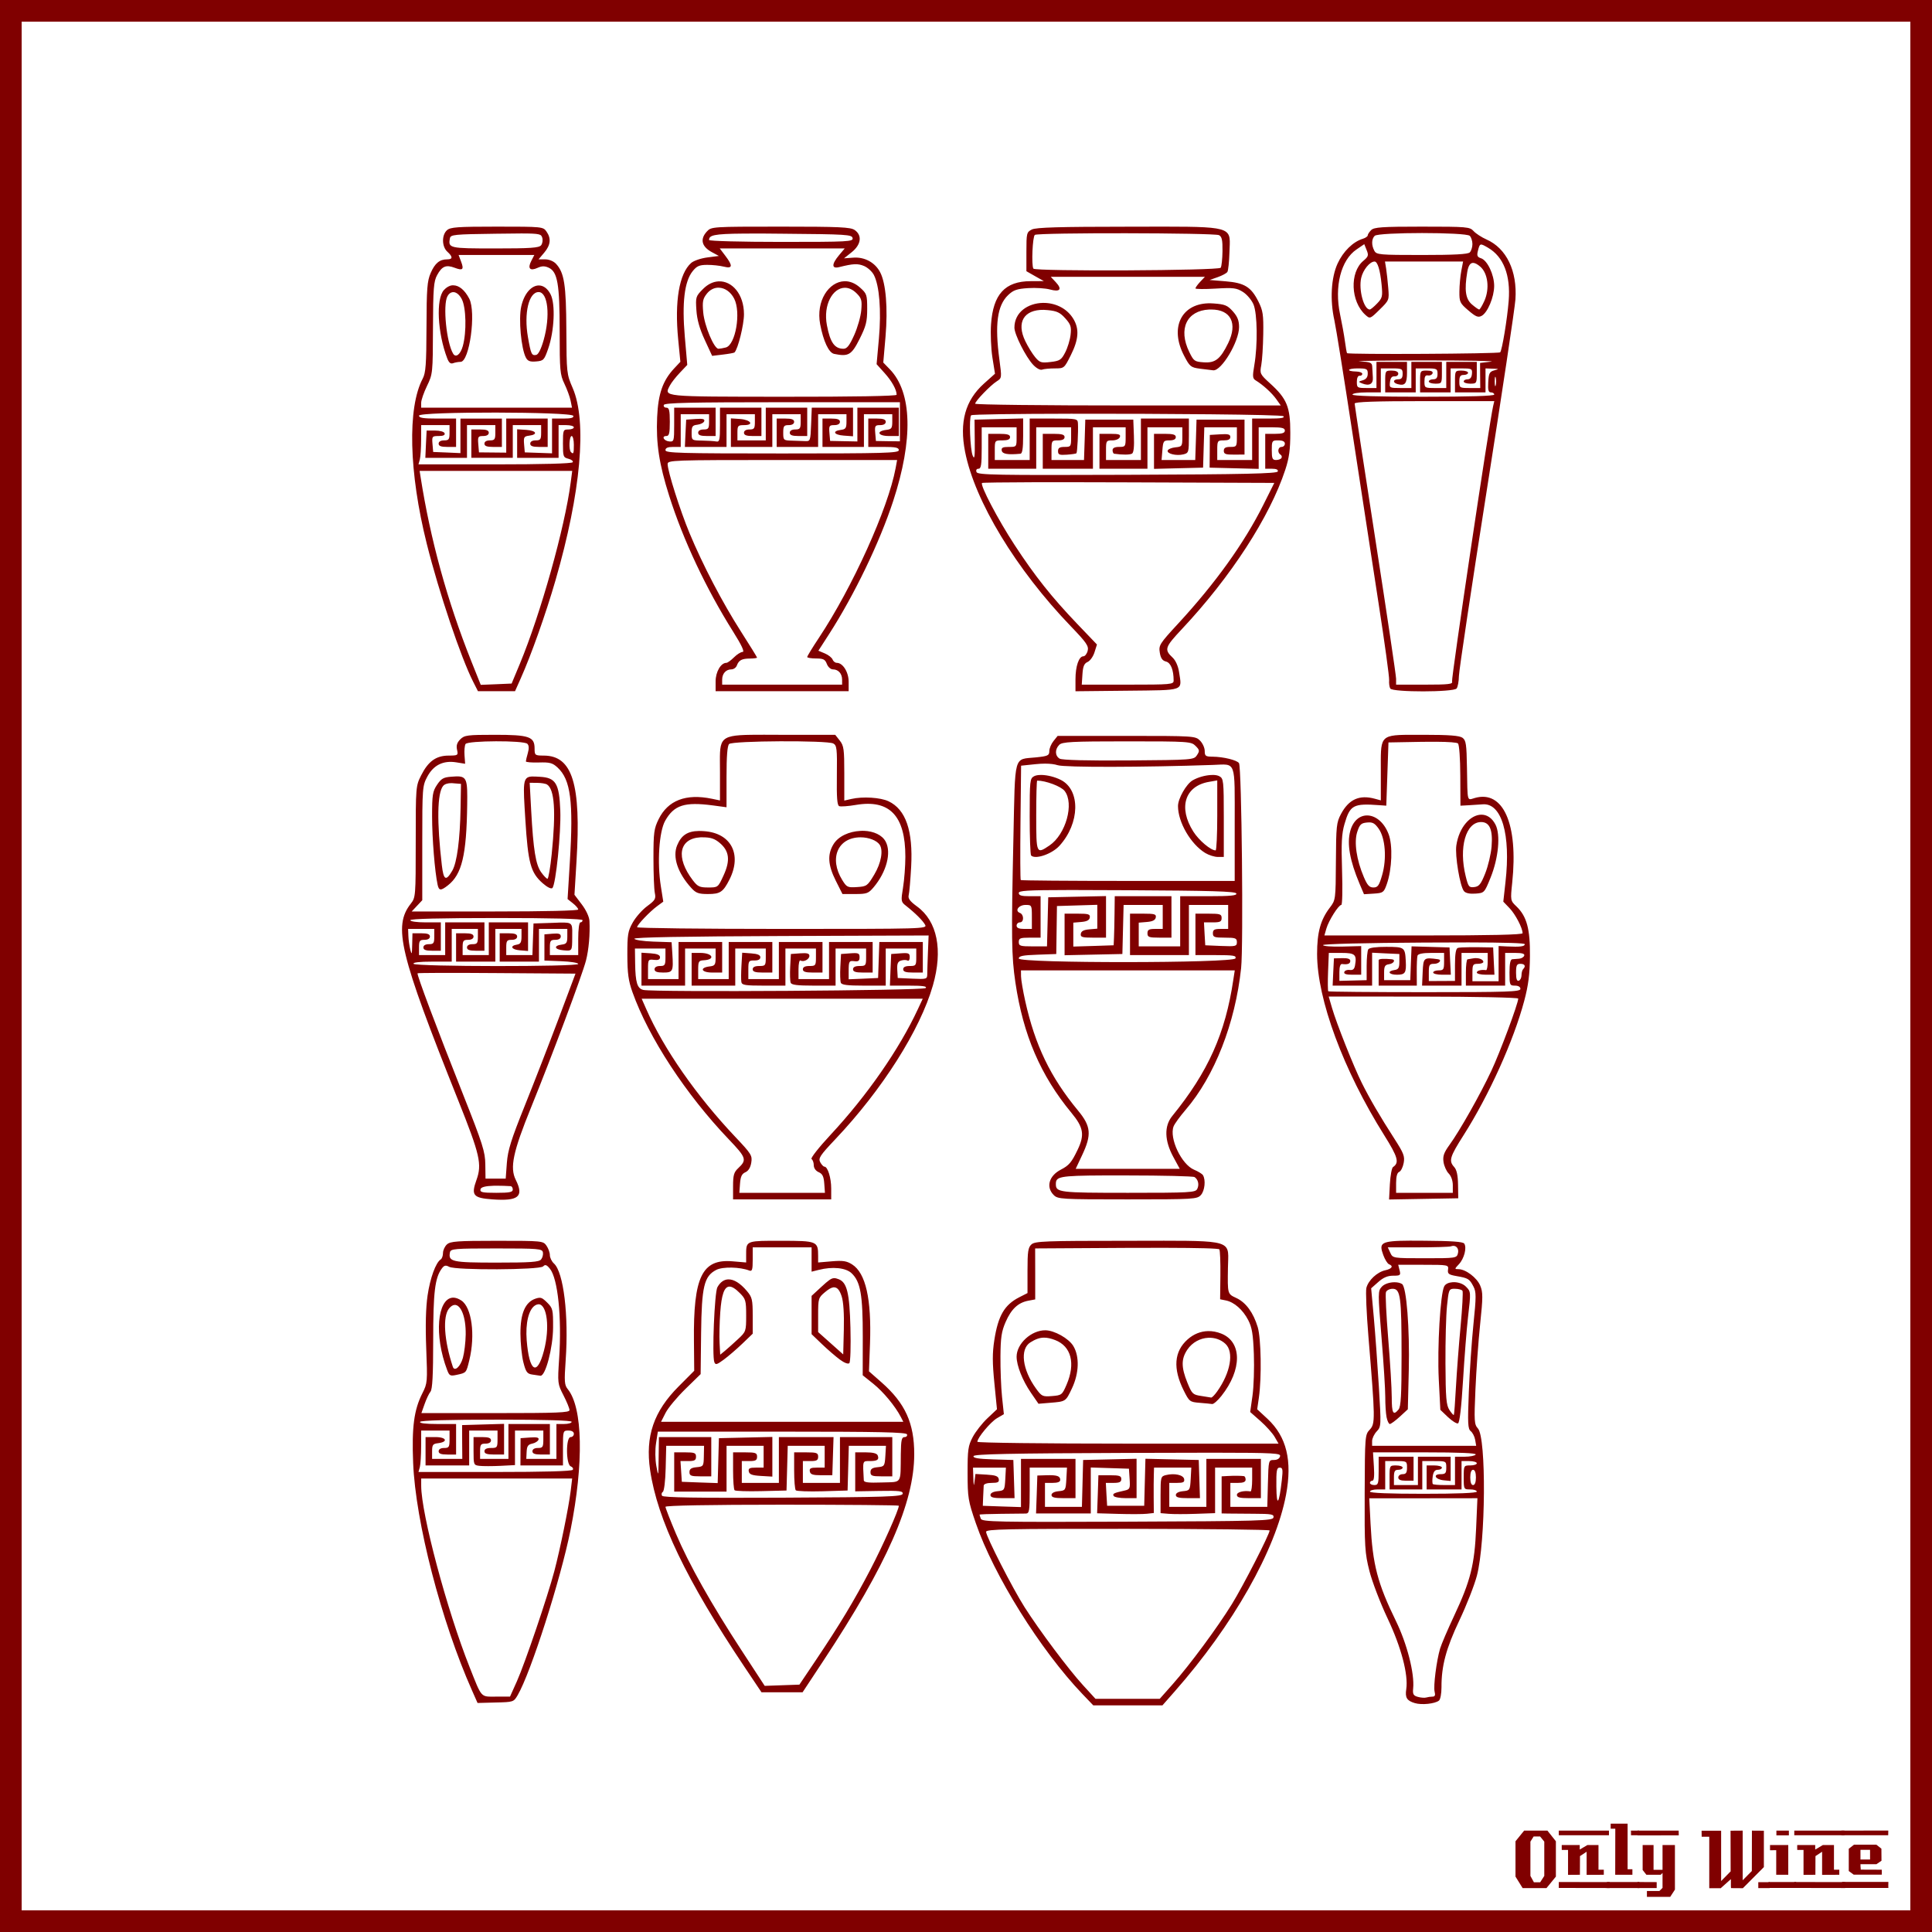
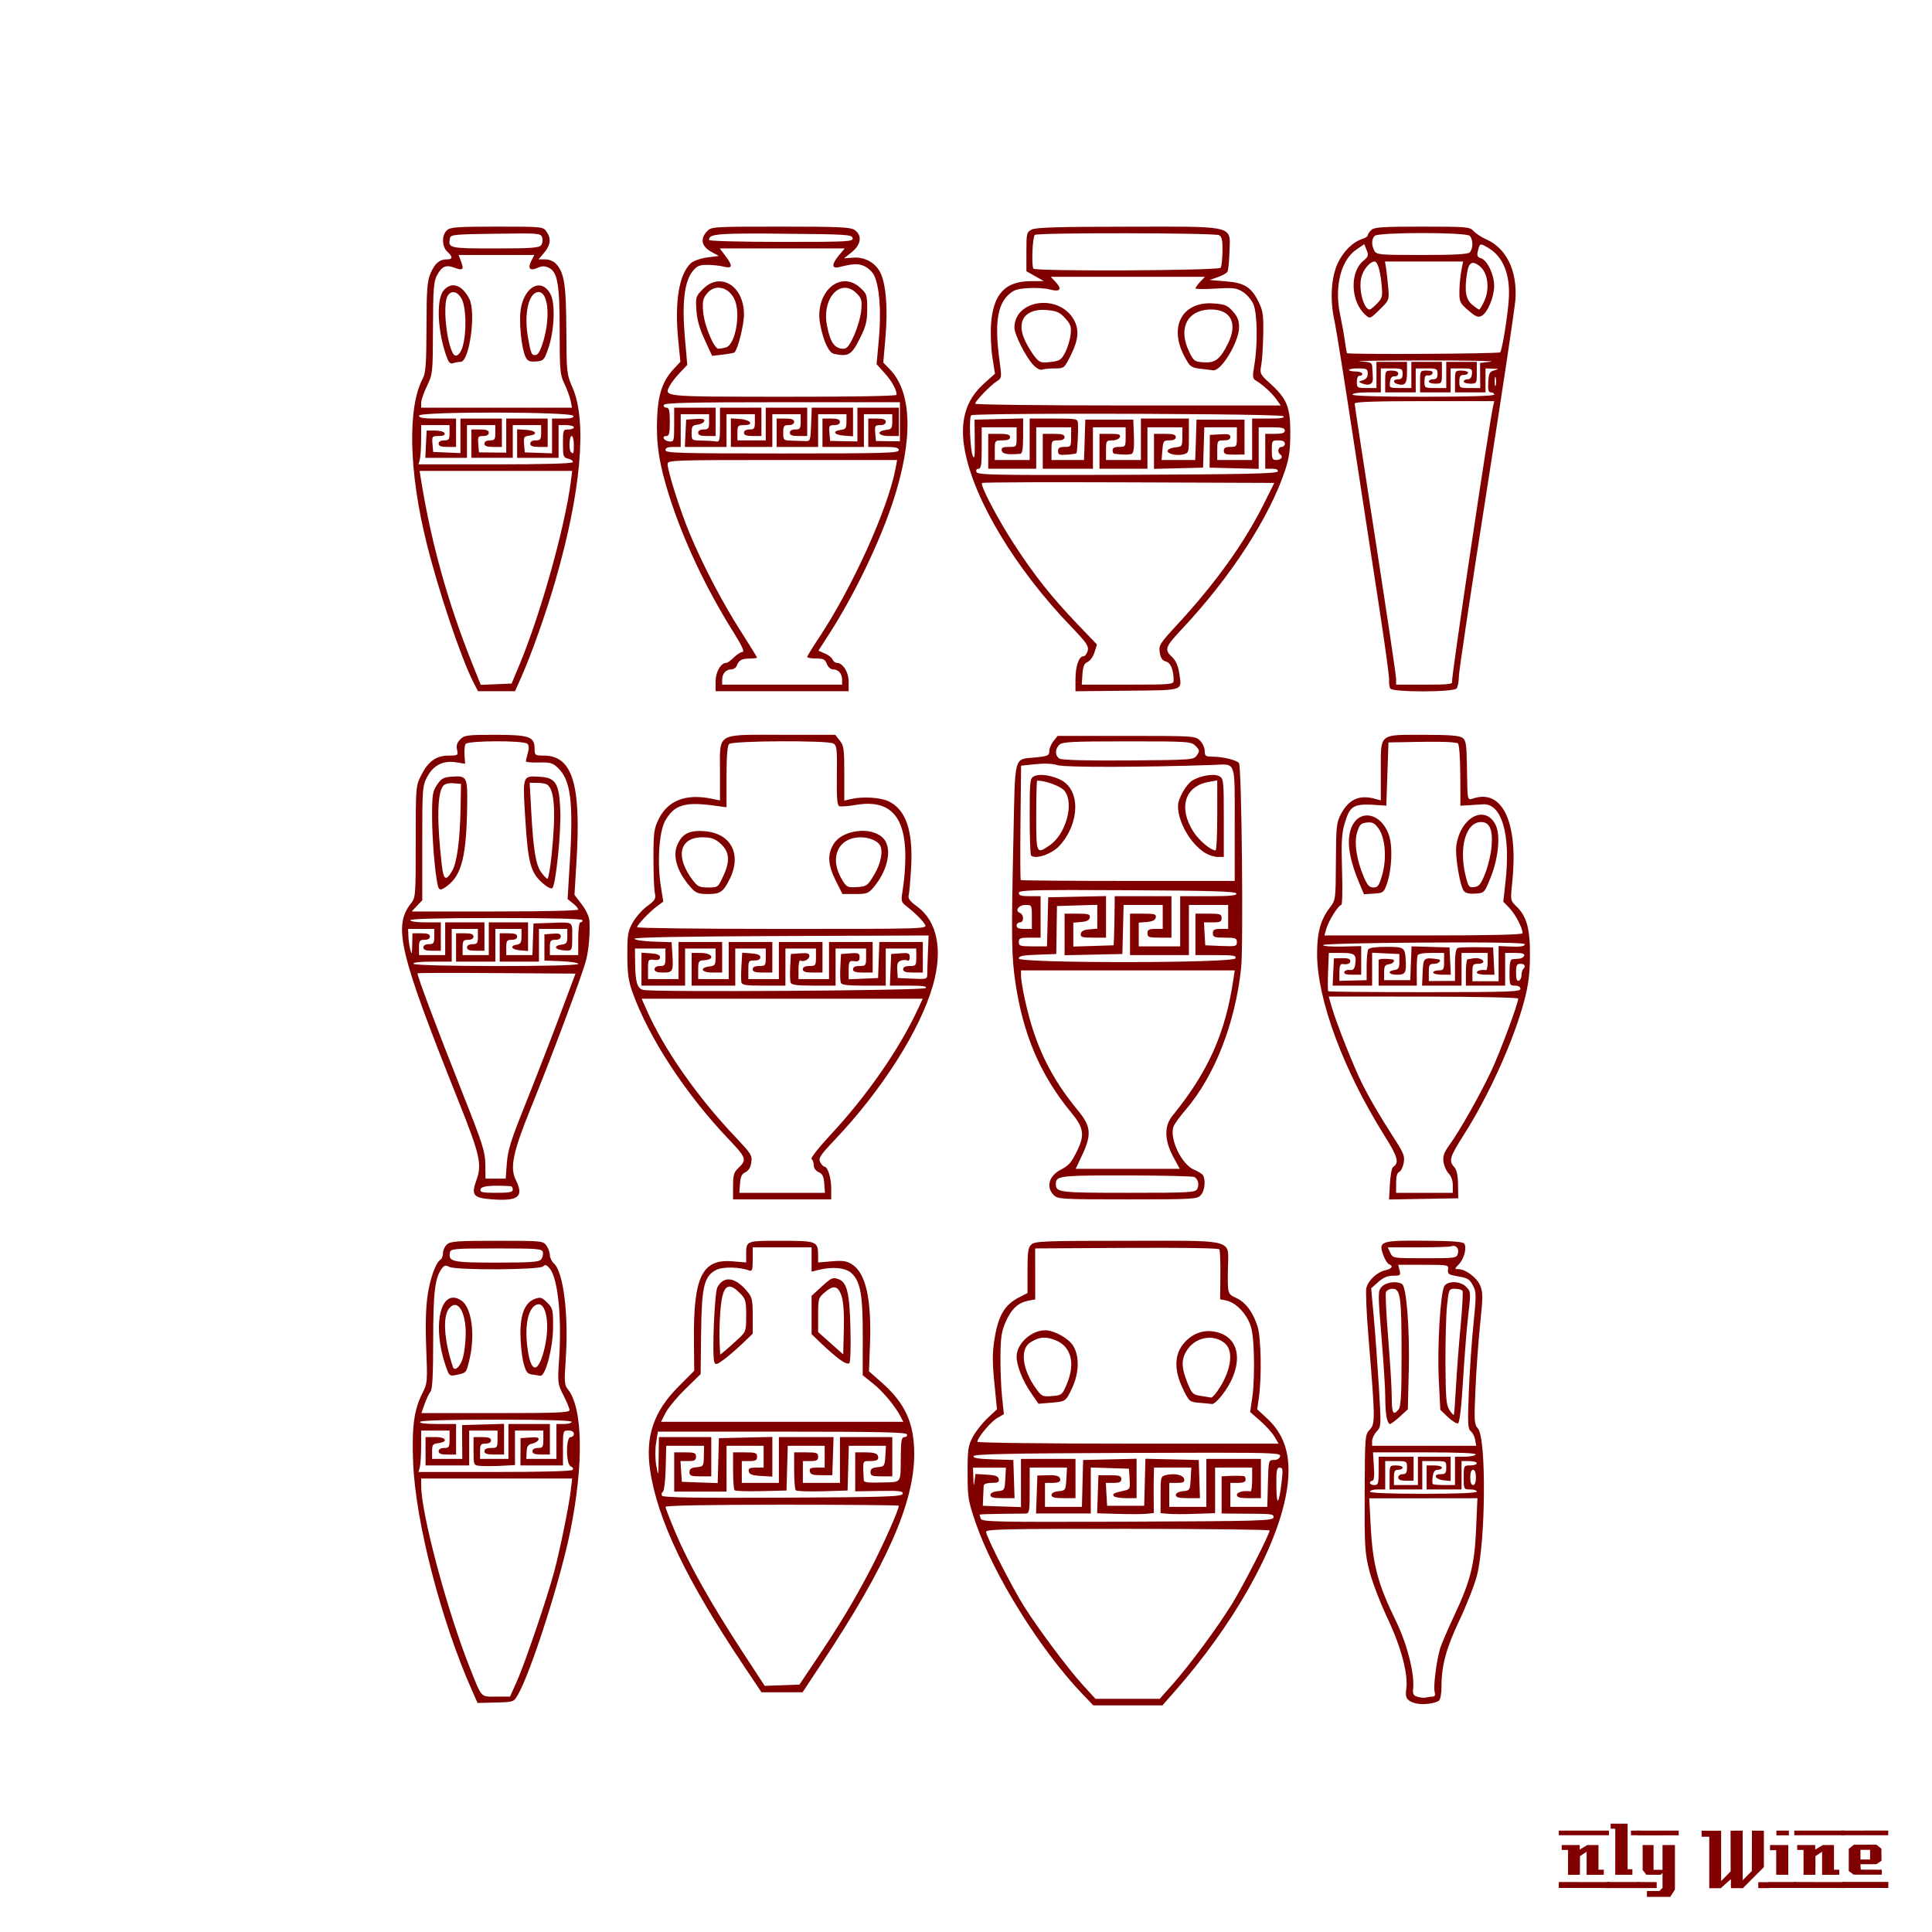
<svg xmlns="http://www.w3.org/2000/svg" xmlns:ns1="http://www.inkscape.org/namespaces/inkscape" xmlns:ns2="http://sodipodi.sourceforge.net/DTD/sodipodi-0.dtd" width="885.827" height="885.827" id="svg2" version="1.1" ns1:version="0.48+devel r9772" ns2:docname="OnlyWine-212.svg">
  <defs id="defs17" />
  <ns2:namedview pagecolor="#ffffff" bordercolor="#666666" borderopacity="1" objecttolerance="10" gridtolerance="10" guidetolerance="10" ns1:pageopacity="0" ns1:pageshadow="2" ns1:window-width="1440" ns1:window-height="851" id="namedview15" showgrid="false" ns1:zoom="0.78570671" ns1:cx="583.9329" ns1:cy="442.91336" ns1:window-x="0" ns1:window-y="1" ns1:window-maximized="1" ns1:current-layer="layer2" />
  <g ns1:label="Background" ns1:groupmode="layer" id="layer1" transform="translate(0,-166.536)" ns2:insensitive="true">
-     <rect style="color:#000000;fill:none;stroke:#800000;stroke-width:9.933;stroke-linecap:butt;stroke-linejoin:miter;stroke-miterlimit:4;stroke-opacity:1;stroke-dasharray:none;stroke-dashoffset:0;marker:none;visibility:visible;display:inline;overflow:visible;enable-background:accumulate" id="rect3840" width="875.901" height="875.894" x="4.963" y="171.502" />
    <g id="g3889" style="fill:#800000">
-       <path d="m 713.379,1026.962 -4.32,5.28 -10.92,0 -3.28,-5.28 0,-16.2 3.96,-4.88 10.68,0 3.88,4.88 0,16.2 m -5.32,-0.32 0,-15.72 -1.92,-2.36 -2.96,0 -1.48,2.36 0,15.72 1.6,2.92 2.88,0 1.88,-2.92" style="font-size:40px;font-style:normal;font-variant:normal;font-weight:normal;font-stretch:normal;text-align:start;line-height:125%;letter-spacing:0px;word-spacing:0px;writing-mode:lr-tb;text-anchor:start;fill:#800000;fill-opacity:1;stroke:none;font-family:LambrettistA;-inkscape-font-specification:LambrettistA" id="path3847" ns1:connector-curvature="0" />
      <path d="m 737.71,1008.002 -23,0 0,-2.12 23,0 0,2.12 m -2.36,18.12 c -3.733,0 -6.36,0.013 -7.88,0.04 l 0,-10.6 -3.04,2 -0.04,8.56 -5.44,0.04 c 0,0 0,-3.813 0,-11.44 l -2.88,0 c -0.027,-1.52 -0.027,-2.267 0,-2.24 l 8.24,0 0,2.08 3.52,-2.08 5.08,0 c -2e-5,0 -2e-5,3.773 0,11.32 l 2.44,0 0,2.32 m 2.68,6.08 -23.32,-0.04 0,-2.72 23.32,0.04 c -2e-5,0 -2e-5,0.907 0,2.72" style="font-size:40px;font-style:normal;font-variant:normal;font-weight:normal;font-stretch:normal;text-align:start;line-height:125%;letter-spacing:0px;word-spacing:0px;writing-mode:lr-tb;text-anchor:start;fill:#800000;fill-opacity:1;stroke:none;font-family:LambrettistA;-inkscape-font-specification:LambrettistA" id="path3849" ns1:connector-curvature="0" />
      <path d="m 751.538,1008.002 -3.72,0 c -10e-6,-0.72 -10e-6,-1.12 0,-1.2 -0.027,-0.08 -0.04,-0.387 -0.04,-0.92 l 3.76,0 0,2.12 m -3.08,18.12 -7.88,0 0.04,-21.12 -2.12,0 0,-2.32 7.76,0 0,20.92 2.2,0 0,2.52 m 3.2,6.08 -14.88,0 c 0,0 0,-0.92 0,-2.76 l 14.84,0 c -10e-6,0.747 0.013,1.667 0.04,2.76" style="font-size:40px;font-style:normal;font-variant:normal;font-weight:normal;font-stretch:normal;text-align:start;line-height:125%;letter-spacing:0px;word-spacing:0px;writing-mode:lr-tb;text-anchor:start;fill:#800000;fill-opacity:1;stroke:none;font-family:LambrettistA;-inkscape-font-specification:LambrettistA" id="path3851" ns1:connector-curvature="0" />
      <path d="m 769.717,1008.042 -18.92,0.04 c 0,-1.467 0,-2.2 0,-2.2 l 18.88,0 c 0.027,1.333 0.04,2.053 0.04,2.16 m -1.76,24.88 -2.16,3.32 -10.68,0 0,-2.68 5.72,0 1.44,-1.44 0,-6.84 -0.84,0.84 -6.56,0 -1.72,-2.2 0,-11.44 5,0 0,11.36 4.12,0 0,-11.36 5.68,0 0,20.44 m -8.36,-0.72 -8.8,0 0,-2.76 8.8,0.04 0,2.72" style="font-size:40px;font-style:normal;font-variant:normal;font-weight:normal;font-stretch:normal;text-align:start;line-height:125%;letter-spacing:0px;word-spacing:0px;writing-mode:lr-tb;text-anchor:start;fill:#800000;fill-opacity:1;stroke:none;font-family:LambrettistA;-inkscape-font-specification:LambrettistA" id="path3853" ns1:connector-curvature="0" />
      <path d="m 811.381,1032.242 -5.2,0 0,-2.72 5.2,0 0,2.72 m -2.64,-9.64 -9.64,9.68 c -2,0 -3.8,-0.013 -5.4,-0.04 -0.08,0 -0.107,-1.373 -0.08,-4.12 l -4.76,4.24 c -10e-6,-0.027 -0.013,-0.053 -0.04,-0.08 l -5.12,0 c -10e-6,0 -10e-6,-7.867 0,-23.6 l -3.48,0 -0.04,-2.76 8.96,0 0,23.08 4.36,-4.44 -0.04,-18.64 c 2.187,10e-5 4.04,-0.013 5.56,-0.04 l 0,22.76 4.2,-4.24 0.04,-18.52 c 1.387,0.027 3.213,0.04 5.48,0.04 -3e-5,3.28 -3e-5,8.84 0,16.68" style="font-size:40px;font-style:normal;font-variant:normal;font-weight:normal;font-stretch:normal;text-align:start;line-height:125%;letter-spacing:0px;word-spacing:0px;writing-mode:lr-tb;text-anchor:start;fill:#800000;fill-opacity:1;stroke:none;font-family:LambrettistA;-inkscape-font-specification:LambrettistA" id="path3855" ns1:connector-curvature="0" />
      <path d="m 820.202,1008.042 -5.72,0 0,-2.16 5.72,0 0,2.16 m -0.28,18.08 -5.52,0 c -0.027,-2.16 -0.027,-5.92 0,-11.28 l -2.84,0.04 c -0.027,-1.573 -0.027,-2.373 0,-2.4 l 8.36,0 0,13.64 m 3.6,6.04 -12.64,0 c 0,0 0,-0.907 0,-2.72 l 12.64,0 0,2.72" style="font-size:40px;font-style:normal;font-variant:normal;font-weight:normal;font-stretch:normal;text-align:start;line-height:125%;letter-spacing:0px;word-spacing:0px;writing-mode:lr-tb;text-anchor:start;fill:#800000;fill-opacity:1;stroke:none;font-family:LambrettistA;-inkscape-font-specification:LambrettistA" id="path3857" ns1:connector-curvature="0" />
      <path d="m 845.679,1008.002 -23,0 0,-2.12 23,0 0,2.12 m -2.36,18.12 c -3.733,0 -6.36,0.013 -7.88,0.04 l 0,-10.6 -3.04,2 -0.04,8.56 -5.44,0.04 c 0,0 0,-3.813 0,-11.44 l -2.88,0 c -0.027,-1.52 -0.027,-2.267 0,-2.24 l 8.24,0 0,2.08 3.52,-2.08 5.08,0 c -2e-5,0 -2e-5,3.773 0,11.32 l 2.44,0 0,2.32 m 2.68,6.08 -23.32,-0.04 0,-2.72 23.32,0.04 c -2e-5,0 -2e-5,0.907 0,2.72" style="font-size:40px;font-style:normal;font-variant:normal;font-weight:normal;font-stretch:normal;text-align:start;line-height:125%;letter-spacing:0px;word-spacing:0px;writing-mode:lr-tb;text-anchor:start;fill:#800000;fill-opacity:1;stroke:none;font-family:LambrettistA;-inkscape-font-specification:LambrettistA" id="path3859" ns1:connector-curvature="0" />
      <path d="m 865.787,1005.842 -0.04,2.16 -21.48,0 c 0,10e-5 0,-0.707 0,-2.12 l 21.52,-0.04 m -3,20.24 -12.84,0 -2.28,-1.68 0,-10.2 2.4,-1.88 10.24,0 2.32,1.84 0.04,5.52 -2.32,1.6 -7.32,0 c -10e-6,0.64 0.013,1.067 0.04,1.28 0.053,0.213 0.08,0.613 0.08,1.2 l 9.64,0.04 c 0.053,0.907 0.053,1.667 0,2.28 m 3.04,6.08 -21.24,0 c 0,0 0,-0.92 0,-2.76 l 21.24,0 c -0.053,1.493 -0.053,2.413 0,2.76 m -8.4,-13.04 0,-4.44 -4.4,0 0,4.44 4.4,0" style="font-size:40px;font-style:normal;font-variant:normal;font-weight:normal;font-stretch:normal;text-align:start;line-height:125%;letter-spacing:0px;word-spacing:0px;writing-mode:lr-tb;text-anchor:start;fill:#800000;fill-opacity:1;stroke:none;font-family:LambrettistA;-inkscape-font-specification:LambrettistA" id="path3861" ns1:connector-curvature="0" />
    </g>
  </g>
  <g ns1:groupmode="layer" id="layer2" ns1:label="Draw">
    <path style="fill:#800000" d="m 227.891,103.913 c -18.244,0 -21.389,0.226 -22.969,1.656 -2.465,2.231 -2.356,7.542 0.188,9.844 2.562,2.318 2.543,3.5 -0.062,3.5 -3.481,0 -5.609,1.749 -7.562,6.219 -1.619,3.704 -1.883,7.038 -1.938,24.781 -0.053,17.212 -0.334,21.032 -1.75,23.719 -7.049,13.375 -6.322,42.959 1.875,75.688 5.578,22.271 15.723,52.4 21.312,63.344 l 2.156,4.25 8.5,0 8.5,0 2.562,-5.75 c 4.841,-10.827 11.508,-29.597 15.969,-45 11.674,-40.308 14.584,-72.82 7.906,-88.25 -2.76,-6.377 -2.814,-6.878 -2.906,-26.5 -0.098,-20.938 -0.946,-26.385 -4.75,-30.469 -1.1,-1.181 -3.162,-2.031 -4.938,-2.031 l -3.062,0 2.594,-3.062 c 2.956,-3.513 3.273,-6.518 1.031,-9.719 -1.525,-2.177 -1.971,-2.219 -22.656,-2.219 z m 130.031,0 c -31.362,0 -31.766,0.025 -33.781,2.188 -3.311,3.554 -2.462,6.995 2.344,9.562 l 3.125,1.688 -5.312,0.688 c -2.92,0.379 -6.259,1.513 -7.406,2.531 -5.506,4.887 -7.646,17.606 -5.938,35.094 l 1,10.219 -2.812,3 c -5.269,5.641 -7.36,11.614 -7.844,22.406 -0.54,12.044 0.905,21.458 5.5,35.969 6.458,20.393 16.906,42.568 29.375,62.406 3.907,6.217 5.307,9.25 4.312,9.25 -0.814,0 -2.594,1.125 -3.969,2.5 -1.375,1.375 -2.944,2.5 -3.469,2.5 -2.536,0 -4.938,4.15 -4.938,8.5 l 0,4.5 30.5,0 30.5,0 0,-4.312 c 0,-4.446 -2.658,-8.688 -5.438,-8.688 -0.745,0 -1.612,-0.683 -1.938,-1.531 -0.325,-0.848 -1.911,-2.1 -3.531,-2.781 l -2.969,-1.25 4.812,-7.469 c 11.628,-18.044 23.251,-42.141 29.469,-61.125 9.266,-28.29 8.709,-49.855 -1.531,-60.438 l -3,-3.094 1.031,-11.906 c 1.115,-13.098 0.172,-24.391 -2.438,-29.438 -2.323,-4.491 -7.083,-7.118 -12.281,-6.75 l -4.312,0.312 3.562,-2.844 c 4.281,-3.435 4.844,-7.673 1.344,-10.125 -1.898,-1.33 -6.861,-1.562 -33.969,-1.562 z m 175.656,0 c -4.695,-10e-4 -10.1,0.029 -16.344,0.031 -31.543,0.011 -42.23,0.323 -44.125,1.281 -2.386,1.207 -2.5,1.657 -2.5,10.188 l 0,8.938 4,2.281 4,2.25 -6.031,0.031 c -11.788,0.032 -17.249,5.997 -18.188,19.812 -0.288,4.24 -0.015,11.051 0.625,15.156 l 1.188,7.469 -5.062,4.531 c -8.574,7.714 -11.314,17.628 -8.656,31.219 4.437,22.685 23.357,53.919 48.469,80.031 7.21,7.497 8.295,9.077 7.75,11.25 -0.349,1.39 -1.243,2.531 -1.969,2.531 -2.065,0 -3.625,4.572 -3.625,10.562 l 0,5.469 23.719,-0.25 c 26.794,-0.303 25.102,0.31 23.781,-8.5 -0.409,-2.73 -1.563,-5.366 -2.938,-6.656 -3.957,-3.713 -3.617,-4.744 4.25,-13.125 22.417,-23.879 40.249,-51.36 47.375,-73 1.786,-5.425 2.312,-9.25 2.312,-17 0,-11.839 -1.567,-15.624 -9.25,-22.594 -4.672,-4.238 -4.787,-4.542 -4.062,-8.406 0.413,-2.2 0.817,-8.572 0.906,-14.188 0.142,-8.945 -0.138,-10.818 -2.219,-14.969 -3.371,-6.724 -6.428,-8.581 -15.125,-9.281 l -7.25,-0.594 3.719,-1.312 c 2.055,-0.717 4.054,-1.785 4.438,-2.406 0.384,-0.621 0.811,-4.651 0.938,-8.938 0.324,-11.018 2.74,-11.803 -30.125,-11.812 z m 118.438,0 c -18.461,0 -22.011,0.261 -23.344,1.594 -0.864,0.864 -1.562,1.933 -1.562,2.406 0,0.474 -1.012,1.187 -2.25,1.562 -4.504,1.368 -9.011,5.793 -11.562,11.344 -2.974,6.468 -3.569,16.762 -1.469,26.094 0.681,3.025 4.401,26.2 8.25,51.5 3.849,25.3 9.271,60.591 12.031,78.406 2.761,17.815 4.923,33.58 4.812,35.031 -0.111,1.451 0.116,3.172 0.531,3.844 1.08,1.748 29.022,1.719 30.406,-0.031 0.544,-0.688 1.021,-3.275 1.062,-5.75 0.041,-2.475 5.778,-40.725 12.75,-85 6.972,-44.275 12.889,-83.699 13.156,-87.625 0.89,-13.084 -4.109,-23.443 -13.281,-27.5 -2.234,-0.988 -4.893,-2.724 -5.906,-3.844 -1.746,-1.93 -2.992,-2.031 -23.625,-2.031 z m 0.094,2.938 c 10.476,0 20.933,0.433 21.781,1.281 0.66,0.66 1.219,2.351 1.219,3.781 0,1.43 -0.559,3.152 -1.219,3.812 -0.856,0.856 -7.12,1.188 -21.938,1.188 -19.506,0 -20.84,-0.12 -21.812,-1.938 -1.377,-2.573 -1.318,-5.37 0.156,-6.844 0.849,-0.849 11.337,-1.281 21.812,-1.281 z m -135.562,0.094 c 20.655,0.033 41.374,0.339 42.375,0.875 1.325,0.709 1.657,2.261 1.594,7.312 -0.044,3.531 -0.412,6.977 -0.812,7.625 -0.828,1.34 -85.139,1.738 -85.906,0.406 -0.947,-1.645 -0.366,-14.773 0.688,-15.469 0.806,-0.533 21.407,-0.783 42.062,-0.75 z m -277.531,0.094 c 8.677,-0.004 9.114,0.395 9.594,1.906 0.361,1.137 0.132,2.733 -0.531,3.531 -0.98,1.18 -4.941,1.438 -21.125,1.438 -21.053,0 -21.536,-0.108 -20.656,-4.688 0.32,-1.664 1.982,-1.814 21,-2.062 5.032,-0.066 8.826,-0.124 11.719,-0.125 z m 109.906,0.031 c 3.03,0.012 6.439,0.061 10.281,0.094 28.957,0.244 31.408,0.384 31.719,2 0.315,1.638 -1.79,1.75 -32.75,1.75 -18.306,0 -33.062,-0.389 -33.062,-0.875 0,-2.146 1.897,-2.833 15.812,-2.938 2.319,-0.018 4.97,-0.043 8,-0.031 z m 276.594,4.875 1.094,2.719 c 0.98,2.398 0.823,2.962 -1.562,4.969 -6.282,5.286 -5.769,18.621 0.969,24.719 2.124,1.922 2.169,1.906 6.562,-2.406 4.348,-4.268 4.393,-4.374 3.938,-9.906 -0.254,-3.083 -0.684,-7.088 -0.969,-8.875 l -0.531,-3.25 17.906,0 17.906,0 -0.812,4.25 c -0.452,2.337 -0.851,6.593 -0.875,9.438 -0.041,4.847 0.218,5.401 4.094,8.719 3.404,2.914 4.489,3.359 6.094,2.5 2.735,-1.464 5.724,-8.594 5.75,-13.688 0.026,-5.149 -3.121,-11.795 -6.031,-12.719 -1.695,-0.538 -1.975,-1.203 -1.438,-3.344 0.911,-3.631 0.959,-3.646 4.688,-1.469 7.079,4.134 10.357,12.57 9.438,24.312 -0.651,8.31 -3.04,22.758 -3.906,23.625 -0.693,0.693 -69.797,1.062 -70.219,0.375 -0.169,-0.275 -0.602,-2.75 -0.969,-5.5 -0.367,-2.75 -1.372,-8.27 -2.219,-12.281 -2.694,-12.759 0.382,-24.892 7.531,-29.75 l 3.562,-2.438 z m -295.5,1.969 28.625,0 28.656,0 -2.594,3.094 c -3.46,4.112 -3.445,6.341 0.031,5.469 6.481,-1.627 8.55,-1.714 11.406,-0.531 1.679,0.696 3.717,2.55 4.531,4.125 2.54,4.913 3.456,16.314 2.312,29.125 l -1.062,11.781 3.625,4.031 c 3.352,3.71 5.562,7.666 5.562,10 0,0.59 -19.788,0.937 -52.062,0.906 -56.091,-0.054 -54.6,0.091 -51.906,-5.156 0.657,-1.28 2.731,-3.924 4.594,-5.875 l 3.375,-3.562 -1.125,-13 c -1.341,-15.477 -0.174,-25.251 3.562,-29.938 1.921,-2.409 3.076,-2.917 6.688,-2.938 2.403,-0.013 5.838,0.359 7.625,0.812 4.056,1.028 4.236,-0.348 0.688,-5 l -2.531,-3.344 z m -119.75,3 17.375,0 17.344,0 -1.406,2.75 c -1.773,3.418 -0.579,4.73 2.875,3.156 1.985,-0.904 3.261,-0.929 5.094,-0.094 4.086,1.862 5.062,7.421 5.062,29.188 0,17.935 0.167,19.861 2.156,24 1.19,2.475 2.477,5.963 2.844,7.75 l 0.656,3.25 -34.594,0 -34.562,0 0,-2.25 c 0.005,-1.238 1.222,-4.725 2.688,-7.75 2.618,-5.403 2.645,-5.87 2.719,-26.5 0.066,-18.252 0.34,-21.412 1.906,-24.281 2.22,-4.067 4.076,-4.856 8,-3.375 3.799,1.434 4.38,0.864 2.969,-2.875 l -1.125,-2.969 z m 419.969,3 c 1.384,0 2.568,3.874 3.219,10.5 0.539,5.49 0.385,6.195 -2.062,8.75 -1.462,1.526 -2.964,2.75 -3.344,2.75 -2.729,0 -5.181,-9.043 -3.938,-14.5 0.841,-3.688 3.943,-7.5 6.125,-7.5 z m 45.281,0.625 c 0.854,0.045 1.928,0.635 3.188,1.719 3.539,3.044 4.377,10.171 1.875,15.719 -0.982,2.179 -2.046,3.938 -2.375,3.938 -0.329,-6.7e-4 -1.831,-1.043 -3.344,-2.344 -2.913,-2.505 -3.495,-6.556 -2.125,-14.844 0.477,-2.884 1.358,-4.263 2.781,-4.188 z m -193.75,6.375 35.344,0 35.344,0 -2.188,2.312 c -1.196,1.273 -2.156,2.638 -2.156,3 0,0.362 4.162,0.395 9.25,0.094 8.229,-0.487 9.618,-0.302 12.562,1.562 1.821,1.153 3.978,3.721 4.812,5.719 1.772,4.241 1.964,18.578 0.375,27.812 -0.895,5.204 -0.799,6.133 0.625,7 3.328,2.027 7.414,5.752 9.438,8.594 l 2.062,2.906 -70.062,0 c -38.537,0 -70.062,-0.354 -70.062,-0.812 0,-1.162 6.997,-8.428 9.875,-10.25 2.352,-1.489 2.365,-1.592 1.25,-9.875 -2.175,-16.158 -1.019,-24.878 3.969,-29.656 2.425,-2.323 4.01,-2.887 9.219,-3.219 3.453,-0.22 7.936,0.064 9.969,0.625 4.668,1.289 5.756,-0.076 2.656,-3.375 l -2.281,-2.438 z m -94.594,2.031 c -7.085,0.202 -13.166,8.959 -11.125,19.719 1.492,7.87 3.964,13.093 6.406,13.594 6.577,1.35 7.98,0.516 11.656,-6.812 2.978,-5.936 3.498,-7.974 3.5,-13.812 0.002,-6.482 -0.194,-7.021 -3.281,-9.781 -2.321,-2.076 -4.794,-2.974 -7.156,-2.906 z m -57.688,0.062 c -2.38,0.112 -4.848,1.191 -7.094,3.438 -3.397,3.397 -3.488,3.726 -3.094,9.75 0.284,4.345 1.437,8.461 3.812,13.594 l 3.406,7.375 4.938,-0.594 c 2.714,-0.321 5.098,-0.754 5.312,-0.969 1.591,-1.591 4.344,-12.672 4.344,-17.5 0,-9.315 -5.542,-15.38 -11.625,-15.094 z m -122.125,1.812 c -1.335,0.14 -2.657,0.876 -3.844,2.188 -3.694,4.082 -2.925,19.641 1.531,31.281 0.759,1.982 1.566,2.668 2.656,2.25 0.862,-0.331 2.429,-0.625 3.469,-0.625 4.094,0 7.208,-22.793 3.969,-29 -2.062,-3.951 -4.665,-6.049 -7.219,-6.094 -0.192,-0.003 -0.372,-0.02 -0.562,0 z m 39.719,0.062 c -3.297,-0.015 -6.715,3.497 -8.094,9.656 -1.284,5.739 -0.034,19.377 2.156,23.469 0.84,1.57 1.906,1.956 4.688,1.719 3.38,-0.288 3.698,-0.642 5.5,-5.812 2.846,-8.163 3.396,-20.568 1.094,-25 -1.429,-2.751 -3.365,-4.023 -5.344,-4.031 z m 81.875,1.031 c 0.254,-0.02 0.495,-0.011 0.75,0 2.625,0.109 5.272,1.839 6.906,5 3.223,6.232 0.671,21.204 -3.812,22.406 -1.205,0.323 -2.728,0.586 -3.375,0.594 -2.028,0.024 -6.454,-10.547 -7,-16.688 -0.439,-4.931 -0.194,-6.227 1.656,-8.562 1.356,-1.712 3.097,-2.612 4.875,-2.75 z m 58.281,0.031 c 1.805,-0.05 3.71,0.741 5.531,2.562 2.257,2.257 2.51,3.208 2.125,7.75 -0.241,2.848 -1.701,7.969 -3.25,11.406 -2.173,4.823 -3.307,6.262 -4.938,6.25 -4.059,-0.029 -6.071,-2.919 -7.562,-10.781 -1.786,-9.419 2.68,-17.036 8.094,-17.188 z m -140.281,1.969 c 4.288,0 5.445,10.912 2.312,22 -1.15,4.069 -2.426,6.621 -3.406,6.812 -2.103,0.41 -2.434,-0.303 -3.812,-8.219 -1.898,-10.901 0.403,-20.594 4.906,-20.594 z m -38.969,0.031 c 1.313,0.093 2.703,1.202 3.75,3.219 2,3.853 2.247,15.071 0.469,21.5 -1.063,3.842 -3.208,5.533 -4.438,3.5 -3.065,-5.067 -4.782,-22.283 -2.625,-26.312 0.6,-1.12 1.403,-1.74 2.281,-1.875 0.183,-0.028 0.375,-0.044 0.562,-0.031 z m 270.188,4.938 c -6.776,0.124 -13.062,4.204 -13.062,11.344 0,3.1 5.183,13.386 8.562,17 1.539,1.645 3.261,2.581 4.125,2.25 0.813,-0.312 3.425,-0.562 5.812,-0.562 4.317,0 4.344,-0.029 7.406,-6.156 3.574,-7.152 3.9,-11.99 1.094,-16.594 -3.102,-5.088 -8.668,-7.377 -13.938,-7.281 z m 75.719,0.188 c -12.363,0.438 -17.63,11.281 -11,24 2.619,5.025 3.078,5.407 7.25,5.969 2.45,0.33 5.211,0.667 6.125,0.75 3.782,0.342 11.844,-13.144 11.844,-19.812 0,-3.005 -0.711,-4.832 -2.844,-7.219 -2.476,-2.771 -3.643,-3.249 -8.844,-3.625 -0.442,-0.032 -0.886,-0.054 -1.312,-0.062 -0.413,-0.008 -0.82,-0.014 -1.219,0 z m 0.5,2.844 c 0.331,-0.016 0.656,0 1,0 8.976,0 12.157,6.358 7.719,15.438 -3.556,7.274 -5.894,9.126 -11.094,8.781 -4.325,-0.287 -4.692,-0.546 -6.75,-4.781 -5.142,-10.584 -1.132,-18.928 9.125,-19.438 z m -75.812,0.156 c 0.607,0.009 1.22,0.062 1.875,0.125 4.091,0.393 5.589,1.086 7.969,3.75 2.519,2.819 2.855,3.861 2.438,7.562 -0.266,2.363 -1.383,5.998 -2.469,8.094 -1.772,3.421 -2.471,3.877 -6.719,4.375 -4.265,0.5 -4.957,0.278 -7.031,-2.188 -1.266,-1.504 -3.306,-4.813 -4.531,-7.344 -4.213,-8.702 -0.632,-14.512 8.469,-14.375 z m 174.531,23.188 c 19.525,-0.018 33.25,0.236 30.5,0.562 l -5,0.594 0.031,5.75 0.062,5.75 -4.812,0 c -4.668,0 -4.781,-0.083 -4.781,-3 0,-2.333 0.444,-3 2,-3 1.1,0 2,-0.45 2,-1 0,-0.55 -1.35,-1 -3,-1 -2.933,0 -3,0.111 -3,5 l 0,5 7,0 7,0 0,-5.5 0,-5.5 3.25,0.125 c 2.998,0.092 3.056,0.141 0.75,0.781 -2.159,0.6 -2.526,1.341 -2.75,5.406 -0.201,3.645 0.081,4.688 1.25,4.688 0.83,0 1.5,0.45 1.5,1 0,0.646 -11.5,1 -32.5,1 -21,0 -32.5,-0.354 -32.5,-1 0,-0.564 2.833,-1 6.5,-1 l 6.5,0 0,-5.5 0,-5.5 5,0 c 4.667,0 5,0.167 5,2.5 0,1.833 -0.533,2.5 -2,2.5 -2.464,0 -2.644,1.598 -0.25,2.219 3.345,0.867 4.25,-0.24 4.25,-5.281 l 0,-4.938 -7,0 -7,0 0,6 0,6 -4.5,0 c -4.295,0 -4.5,-0.118 -4.5,-2.875 0,-1.719 0.506,-2.833 1.25,-2.75 0.688,0.076 1.25,-0.325 1.25,-0.875 0,-0.55 -1.219,-1.03 -2.719,-1.062 -4.805,-0.105 -4.283,-1.438 0.562,-1.438 4.25,0 4.656,0.236 4.656,2.406 0,1.605 -0.735,2.577 -2.25,3.031 -2.167,0.65 -2.192,0.711 -0.281,1.469 3.25,1.289 5.095,0.256 4.875,-2.719 -0.11,-1.48 -0.237,-3.665 -0.281,-4.875 -0.072,-1.958 -0.695,-2.241 -5.812,-2.562 -0.257,-0.016 -0.393,-0.047 -0.438,-0.062 0.711,-0.167 13.103,-0.328 30.188,-0.344 z m -6,0.656 0,6 0,6 -5.062,0 c -4.937,0 -5.058,-0.07 -4.75,-2.75 0.219,-1.901 0.853,-2.69 2.062,-2.594 0.963,0.076 1.75,-0.486 1.75,-1.25 0,-0.877 -1.107,-1.406 -3,-1.406 -2.933,0 -3,0.111 -3,5 l 0,5 7,0 7,0 0,-5.5 0,-5.5 5,0 c 4.667,0 5,0.167 5,2.5 0,1.833 -0.533,2.5 -2,2.5 -1.1,0 -2,0.45 -2,1 0,0.55 1.35,1 3,1 2.933,0 3,-0.111 3,-5 l 0,-5 -7,0 -7,0 z m 16,0 0,6 0,6 -5,0 c -4.905,0 -5,-0.045 -5,-3.031 0,-2.278 0.424,-2.97 1.656,-2.75 0.905,0.162 1.822,-0.281 2.062,-0.969 0.288,-0.824 -0.592,-1.25 -2.625,-1.25 -3.033,0 -3.094,0.081 -3.094,5 l 0,5 7,0 7,0 0,-5.5 0,-5.5 4.969,0 c 4.71,0 5.008,0.14 4.812,2.5 -0.137,1.654 -0.821,2.5 -2,2.5 -0.98,0 -1.781,0.45 -1.781,1 0,0.55 1.35,1 3,1 2.933,0 3,-0.111 3,-5 l 0,-5 -7,0 -7,0 z m 22.438,6.844 c 0.019,-0.016 0.042,-0.012 0.062,0 0.055,0.031 0.125,0.166 0.188,0.406 0.252,0.963 0.252,2.538 0,3.5 -0.252,0.963 -0.469,0.175 -0.469,-1.75 0,-1.263 0.086,-2.045 0.219,-2.156 z m -32.438,11.156 32.031,0 -0.531,2.25 c -1.748,7.493 -19.297,125.132 -18.844,126.312 0.464,1.21 -1.559,1.438 -12.562,1.438 l -13.094,0 0,-2.688 c 0,-1.477 -4.275,-30.212 -9.5,-63.875 -5.225,-33.663 -9.5,-61.703 -9.5,-62.312 0,-0.788 9.237,-1.125 32,-1.125 z m -294.406,0.5 53.906,0 0,8.969 0,8.969 -5.5,-0.062 -5.5,-0.094 -0.312,-3.625 c -0.283,-3.314 -0.085,-3.656 2.25,-3.656 1.609,0 2.562,-0.557 2.562,-1.5 0,-1.083 -1.111,-1.5 -4,-1.5 l -4,0 0,6.5 0,6.5 7,0 c 5.556,0 7,0.31 7,1.5 0,1.315 -6.611,1.5 -53.5,1.5 -46.889,0 -53.5,-0.185 -53.5,-1.5 0,-1.048 1.056,-1.5 3.5,-1.5 l 3.5,0 0,-7.5 0,-7.5 6.5,0 6.5,0 0,3.5 c 0,3.067 -0.31,3.5 -2.5,3.5 -1.556,0 -2.5,0.567 -2.5,1.5 0,1.083 1.111,1.5 4,1.5 l 4,0 0,-6.5 0,-6.5 -9.5,0 -9.5,0 0,7.844 c 0,7.445 -0.103,7.81 -2.188,7.656 -2.509,-0.185 -3.813,-2.5 -1.406,-2.5 1.282,0 1.594,-1.237 1.594,-6.5 0,-5.263 -0.312,-6.5 -1.594,-6.5 -0.871,0 -1.385,-0.562 -1.156,-1.25 0.326,-0.979 12.099,-1.25 54.344,-1.25 z m -28.594,2.5 0,7.906 c 0,6.996 -0.203,7.89 -1.75,7.594 -0.963,-0.184 -3.888,-0.364 -6.5,-0.406 -4.729,-0.076 -4.75,-0.112 -4.75,-3.531 0,-2.976 0.339,-3.476 2.656,-3.75 1.47,-0.174 2.888,-0.903 3.125,-1.625 0.321,-0.978 -0.693,-1.233 -3.938,-1 l -4.344,0.312 -0.312,6.25 -0.281,6.25 9.531,0 9.562,0 0,-7.5 0,-7.5 6.5,0 6.5,0 0,3.5 c 0,3.067 -0.31,3.5 -2.5,3.5 -1.556,0 -2.5,0.567 -2.5,1.5 0,1.083 1.111,1.5 4,1.5 l 4,0 0,-6.5 0,-6.5 -9.5,0 -9.5,0 z m 21,0 0,7.5 0,7.5 -6.5,0 -6.5,0 0,-3.5 c 0,-3.243 0.237,-3.5 3.094,-3.5 4.7,0 3.011,-2.448 -1.938,-2.812 l -4.156,-0.281 0,6.531 0,6.562 9.5,0 9.5,0 0,-7.5 0,-7.5 6.5,0 6.5,0 0,3.5 c 0,3.067 -0.31,3.5 -2.5,3.5 -1.556,0 -2.5,0.567 -2.5,1.5 0,1.083 1.111,1.5 4,1.5 l 4,0 0,-6.5 0,-6.5 -9.5,0 -9.5,0 z m 21.094,0 -0.312,7.75 c -0.276,7.297 -0.406,7.701 -2.531,7.594 -1.238,-0.063 -4.05,-0.158 -6.25,-0.219 -3.884,-0.108 -4,-0.227 -4,-3.625 0,-3.067 0.31,-3.5 2.5,-3.5 1.556,0 2.5,-0.567 2.5,-1.5 0,-1.083 -1.111,-1.5 -4,-1.5 l -4,0 0,6.5 0,6.5 9.5,0 9.5,0 0,-7.5 0,-7.5 6.5,0 6.5,0 0,3.438 c 0,2.924 -0.376,3.481 -2.531,3.75 -4.156,0.52 -3.29,2.294 1.281,2.625 l 4.25,0.312 0,-6.562 0,-6.562 -9.469,0 -9.438,0 z m 20.906,0 0,7.75 0,7.75 -6.25,-0.125 -6.25,-0.125 -0.312,-3.625 c -0.283,-3.291 -0.082,-3.625 2.25,-3.625 1.609,0 2.562,-0.557 2.562,-1.5 0,-1.083 -1.111,-1.5 -4,-1.5 l -4,0 0,6.5 0,6.5 9.5,0 9.5,0 0,-7.5 0,-7.5 6.5,0 6.5,0 0,3.438 c 0,2.976 -0.371,3.476 -2.688,3.75 -4.828,0.572 -3.956,2.812 1.094,2.812 l 4.594,0 0,-6.5 0,-6.5 -9.5,0 -9.5,0 z m -165.875,2.25 c 17.607,0.029 35.303,0.536 35.625,1.5 0.298,0.891 -1.034,1.25 -4.656,1.25 l -5.094,0 0,7.969 0,7.969 -6.25,-0.219 -6.25,-0.219 -0.312,-3.656 c -0.275,-3.302 -0.042,-3.711 2.281,-4 4.203,-0.523 3.383,-2.323 -1.219,-2.656 l -4.25,-0.281 0,6.531 0,6.562 9.5,0 9.5,0 0,-7.5 0,-7.5 3.5,0 c 1.925,0 3.5,0.45 3.5,1 0,0.55 -1.125,1 -2.5,1 -2.406,0 -2.5,0.255 -2.5,6.406 0,6.011 0.142,6.431 2.531,7.031 1.397,0.351 2.267,1.06 1.938,1.594 -0.369,0.598 -14.069,0.969 -35.656,0.969 l -35.062,0 0.625,-2.25 c 0.332,-1.238 0.586,-5.287 0.594,-9 l 0.031,-6.75 6.5,0 6.5,0 0,3.5 c 0,3.067 -0.31,3.5 -2.5,3.5 -1.556,0 -2.5,0.567 -2.5,1.5 0,1.083 1.111,1.5 4,1.5 l 4,0 0,-6.5 0,-6.5 -8.5,0 c -6.522,0 -8.5,-0.295 -8.5,-1.344 0,-0.964 17.518,-1.435 35.125,-1.406 z m 263.531,0.531 c 41.63,-0.071 96.904,0.373 97.656,1.125 0.798,0.798 -1.031,1.094 -6.625,1.094 l -7.688,0 0,9.5 0,9.5 -8,0 -8,0 0,-4.5 c 0,-4.333 0.111,-4.5 3,-4.5 2.047,0 3,-0.47 3,-1.531 0,-1.229 -0.973,-1.491 -4.688,-1.25 l -4.719,0.281 -0.031,7.5 -0.062,7.5 11.25,0.281 11.25,0.281 0,-9.531 0,-9.531 6,0 c 4.667,0 6,0.333 6,1.5 0,1.111 -1.167,1.5 -4.5,1.5 l -4.5,0 0,8 0,8 3.094,0 c 2.022,0 2.929,0.43 2.656,1.25 -0.327,0.98 -15.196,1.33 -68.969,1.531 -60.314,0.226 -68.648,0.076 -69.156,-1.25 -0.353,-0.921 0.009,-1.531 0.906,-1.531 1.188,0 1.469,-1.812 1.469,-9.5 l 0,-9.5 8,0 8,0 0,4.5 c 0,4.494 0.006,4.5 -3.562,4.5 -2.811,0 -3.505,0.363 -3.25,1.688 0.3,1.557 2.795,1.98 8.562,1.438 0.886,-0.083 1.25,-2.459 1.25,-8.156 l 0,-8.031 -11.156,0.281 -11.125,0.281 0.094,9.5 c 0.092,7.556 -0.088,8.988 -0.938,7 -1.176,-2.754 -1.749,-17.469 -0.719,-18.5 0.449,-0.449 20.522,-0.676 45.5,-0.719 z m -279.656,2.219 0,7.906 0,7.938 -6.25,-0.281 -6.25,-0.25 -0.312,-3.656 c -0.297,-3.491 -0.164,-3.656 2.844,-3.656 2.071,0 2.993,-0.427 2.719,-1.25 -0.239,-0.716 -2.099,-1.25 -4.344,-1.25 l -3.906,0 -0.312,6.25 -0.281,6.25 9.531,0 9.562,0 0,-7.5 0,-7.5 6.5,0 6.5,0 0,3.5 c 0,3.067 -0.31,3.5 -2.5,3.5 -1.556,0 -2.5,0.567 -2.5,1.5 0,1.083 1.111,1.5 4,1.5 l 4,0 0,-6.5 0,-6.5 -9.5,0 -9.5,0 z m 21,0 0,7.812 0,7.812 -6.25,-0.062 -6.25,-0.062 -0.312,-3.75 c -0.285,-3.438 -0.097,-3.75 2.25,-3.75 1.609,0 2.562,-0.557 2.562,-1.5 0,-1.083 -1.111,-1.5 -4,-1.5 l -4,0 0,6.5 0,6.5 9.5,0 9.5,0 0,-7.5 0,-7.5 6.5,0 6.5,0 0,3.5 c 0,3.067 -0.31,3.5 -2.5,3.5 -1.556,0 -2.5,0.567 -2.5,1.5 0,1.083 1.111,1.5 4,1.5 l 4,0 0,-6.5 0,-6.5 -9.5,0 -9.5,0 z m 240,0 0,9.5 0,9.5 -8,0 -8,0 0,-4.5 c 0,-4.476 0.018,-4.5 3.5,-4.5 2.444,0 3.5,-0.452 3.5,-1.5 0,-1.133 -1.222,-1.5 -5,-1.5 l -5,0 0,8 0,8 11,0 11,0 0,-9.5 0,-9.5 8,0 8,0 0,4.5 c 0,4.333 -0.111,4.5 -3,4.5 -2.294,0 -3,0.465 -3,1.938 0,1.629 0.622,1.868 4.031,1.625 2.216,-0.158 4.196,-0.443 4.406,-0.656 0.411,-0.417 0.892,-9.953 0.688,-13.656 -0.121,-2.189 -0.421,-2.25 -11.125,-2.25 l -11,0 z m 51,0 0,9.5 0,9.5 -8,0 -8,0 0,-4.5 c 0,-4.296 0.113,-4.5 2.875,-4.5 1.649,0 3.141,-0.645 3.469,-1.5 0.464,-1.209 -0.369,-1.5 -4.375,-1.5 l -4.969,0 0,8 0,8 11,0 11,0 0,-9.5 0,-9.5 8,0 8,0 0,4.438 c 0,4.251 -0.147,4.45 -3.188,4.75 -1.745,0.172 -3.327,0.847 -3.531,1.469 -0.483,1.473 4.02,2.553 7.219,1.75 2.402,-0.603 2.5,-0.916 2.5,-8.5 l 0,-7.906 -11,0 -11,0 z m -25.5,0.5 -0.281,9.25 -0.312,9.25 -7.438,0 -7.469,0 0,-4.5 c 0,-4.333 0.111,-4.5 3,-4.5 2,0 3,-0.5 3,-1.5 0,-1.133 -1.222,-1.5 -5,-1.5 l -5,0 0,8 0,8 11.5,0 11.5,0 0,-9.5 0,-9.5 7.5,0 7.5,0 0,4.5 c 0,4.333 -0.111,4.5 -3,4.5 -2,0 -3,0.5 -3,1.5 0,0.825 0.338,1.565 0.75,1.625 3.766,0.551 7.231,0.529 8.188,-0.062 0.755,-0.466 1.037,-3.293 0.844,-8.125 l -0.281,-7.438 -11,0 -11,0 z m 51,0 -0.281,9.25 -0.312,9.25 -7.719,0 -7.719,0 0.375,-4.5 c 0.335,-4.216 0.533,-4.5 3.25,-4.5 1.911,0 2.906,-0.512 2.906,-1.5 0,-1.133 -1.222,-1.5 -5,-1.5 l -5,0 0,8.031 0,8.031 11.25,-0.281 11.25,-0.281 0.281,-9.25 0.281,-9.25 7.469,0 7.469,0 0,4.5 c 0,4.333 -0.111,4.5 -3,4.5 -2.214,0 -3,0.463 -3,1.781 0,1.471 0.838,1.788 4.75,1.75 l 4.75,-0.031 0,-8 0,-8 -11,0 -11,0 z m -286.5,7.5 c 0.55,0 1,1.8 1,4 0,4.087 -0.176,4.512 -1.344,3.344 -1.058,-1.058 -0.763,-7.344 0.344,-7.344 z m 323.062,2 c 0.28,-0.013 0.576,0 0.938,0 2,0 3,0.5 3,1.5 0,0.825 -0.675,1.5 -1.5,1.5 -1.69,0 -2.058,2.569 -0.5,3.531 0.559,0.345 0.754,1.05 0.438,1.562 -0.316,0.512 -1.432,0.906 -2.5,0.906 -1.634,0 -1.938,-0.712 -1.938,-4.5 0,-3.792 0.106,-4.409 2.062,-4.5 z m -226.469,9 52.625,0 -0.688,3.75 c -3.46,18.547 -19.809,54.669 -35.188,77.812 -2.949,4.437 -5.344,8.375 -5.344,8.75 0,0.375 1.818,0.688 4.031,0.688 3.373,0 4.172,0.405 4.969,2.5 0.535,1.406 1.755,2.5 2.781,2.5 2.487,0 4.219,1.951 4.219,4.719 l 0,2.281 -27.5,0 -27.5,0 0,-2.281 c 0,-2.77 1.725,-4.719 4.219,-4.719 1.007,0 2.145,-0.787 2.5,-1.75 0.911,-2.468 2.299,-3.201 6.031,-3.219 1.788,-0.008 3.25,-0.217 3.25,-0.438 0,-0.221 -3.346,-5.631 -7.438,-12.031 -8.464,-13.239 -17.448,-30.434 -23.531,-45.062 -4.332,-10.418 -10.031,-28.392 -10.031,-31.625 0,-1.803 1.869,-1.875 52.594,-1.875 z m -166.312,5 34.969,0 35,0 -0.688,5.25 c -2.708,20.781 -13.756,60.187 -23.344,83.25 l -3.75,9 -7.062,0.312 -7.094,0.281 -4.312,-10.781 c -11.078,-27.786 -18.788,-55.847 -23.281,-84.562 l -0.438,-2.75 z m 282.656,5.188 c 4.982,-0.015 10.528,-0.003 16.531,0 8.004,0.004 16.761,0.027 25.938,0.062 l 66.75,0.25 -5.031,10.062 c -8.811,17.601 -21.98,35.95 -39.156,54.562 -8.409,9.112 -8.858,9.827 -8.312,13.188 0.42,2.591 1.198,3.681 2.844,4.094 2.184,0.548 3.5,3.842 3.5,8.719 0,1.774 -1.142,1.875 -21.062,1.875 l -21.062,0 0.312,-4.75 c 0.235,-3.657 0.795,-4.962 2.375,-5.656 1.129,-0.496 2.544,-2.48 3.156,-4.438 l 1.125,-3.562 -9.031,-9.438 c -11.702,-12.24 -19.401,-21.92 -28.75,-36.219 -7.631,-11.671 -15.888,-27.424 -14.906,-28.406 0.164,-0.164 9.836,-0.3 24.781,-0.344 z m -124.281,115.781 c -2.324,-0.006 -4.386,0.008 -6.219,0.031 -15.883,0.198 -14.438,2.141 -14.438,17.062 l 0,13.031 -3.75,-0.781 c -11.864,-2.446 -20.122,0.736 -24.375,9.375 -2.126,4.319 -2.375,6.155 -2.375,17.812 0,7.15 0.277,14.35 0.625,16 0.563,2.668 0.175,3.359 -3.5,6.062 -2.273,1.672 -5.25,5.047 -6.625,7.5 -2.231,3.98 -2.492,5.566 -2.469,14.938 0.021,8.397 0.49,11.802 2.344,17 7.42,20.81 24.423,46.805 44.156,67.469 8.078,8.459 8.39,9.425 4.312,13.25 -1.962,1.841 -2.344,3.196 -2.344,8.25 l 0,6.031 22.5,0 22.5,0 0,-4.938 c 0,-4.929 -1.592,-10.062 -3.125,-10.062 -0.442,0 -1.303,-0.904 -1.906,-2.031 -0.967,-1.807 -0.157,-3.068 6.938,-10.562 21.504,-22.717 38.856,-50.061 44.719,-70.5 4.664,-16.258 2.029,-29.421 -7.25,-36.188 -3.314,-2.417 -4.246,-3.705 -3.844,-5.219 0.292,-1.1 0.794,-6.938 1.125,-13 0.902,-16.51 -2.451,-26.271 -10.375,-30.031 -3.682,-1.747 -11.815,-2.262 -17.031,-1.062 l -3.25,0.75 0,-12.438 c 0,-11.076 -0.218,-12.717 -2.062,-15.062 l -2.094,-2.656 -24.406,0 c -2.871,0 -5.457,-0.025 -7.781,-0.031 z m -123.875,0.031 c -12.589,0 -13.957,0.175 -15.844,2.062 -1.484,1.484 -1.921,2.821 -1.5,4.75 0.567,2.598 0.462,2.694 -3.875,2.719 -5.743,0.032 -9.314,2.602 -12.562,9.031 -2.472,4.893 -2.5,5.235 -2.5,30.469 0,24.95 -0.05,25.572 -2.25,28.375 -8.196,10.44 -5.24,22.723 21.688,90.094 10.047,25.138 11.01,29.385 8.406,36.625 -2.517,6.999 -1.498,8.238 7.25,8.875 12.032,0.876 14.621,-1.242 10.781,-8.938 -2.797,-5.606 -1.302,-12.754 7.062,-33.344 9.48,-23.334 23.438,-60.662 25.125,-67.219 1.282,-4.982 1.906,-12.128 1.594,-18.156 -0.097,-1.869 -1.551,-4.999 -3.531,-7.594 l -3.344,-4.406 0.938,-15.406 c 2.155,-35.311 -1.863,-48.346 -14.938,-48.406 -4.129,-0.019 -4.278,-0.13 -4.281,-3.219 -0.005,-5.465 -2.43,-6.312 -18.219,-6.312 z m 419.062,0 c -13.692,0.059 -12.844,1.265 -12.844,16.688 l 0,13.375 -2.75,-0.75 c -7.067,-1.921 -11.909,0.248 -15.5,6.969 -2.091,3.914 -2.253,5.563 -2.344,21.844 -0.097,17.419 -0.147,17.65 -2.75,21.062 -4.321,5.665 -5.877,11.381 -5.875,21.312 0.005,20.728 12.029,53.233 30.812,83.156 6.26,9.972 6.975,12.548 4,14.531 -0.57,0.38 -1.217,3.885 -1.438,7.781 l -0.375,7.094 15.844,-0.281 15.875,-0.281 -0.094,-6.25 c -0.067,-4.303 -0.612,-6.805 -1.75,-8.062 -2.583,-2.855 -2.08,-4.593 4.344,-14.688 11.61,-18.244 22.892,-43.245 27.75,-61.5 1.914,-7.192 2.542,-12.172 2.625,-20.5 0.124,-12.428 -1.448,-18.272 -6.188,-22.812 -2.768,-2.652 -2.798,-2.727 -1.938,-10.938 2.813,-26.836 -4.116,-42.521 -17.156,-38.781 -3.635,1.043 -3.325,2.355 -3.594,-13.844 -0.178,-10.76 -0.428,-12.578 -2.031,-13.75 -1.369,-1.001 -6.001,-1.375 -17.844,-1.375 -2.595,0 -4.825,-0.008 -6.781,0 z m -161.031,0.5 -1.906,2.375 c -1.051,1.298 -1.906,3.358 -1.906,4.594 0,2.012 -0.649,2.309 -6.062,2.875 -10.491,1.097 -9.539,-2.265 -10.406,37.375 -0.991,45.293 -0.871,53.763 0.906,65.781 3.568,24.123 11.528,42.677 25.719,59.844 5.544,6.707 6.113,10.052 2.812,16.938 -2.766,5.771 -3.937,7.156 -7.688,9.094 -5.443,2.813 -6.91,7.996 -3.281,11.625 1.916,1.916 3.332,2 33.844,2 30.559,0 31.922,-0.084 33.656,-2 1.78,-1.967 2.285,-6.913 0.938,-9.094 -0.379,-0.613 -2.208,-1.725 -4.062,-2.5 -5.781,-2.415 -11.467,-14.422 -9.406,-19.844 0.453,-1.191 2.925,-4.597 5.5,-7.594 13.296,-15.478 22.767,-39.654 25.469,-65 1.095,-10.277 0.252,-91.994 -0.969,-93.969 -0.847,-1.37 -7.186,-2.936 -12.094,-2.969 -3.23,-0.021 -3.625,-0.311 -3.625,-2.625 0,-1.428 -0.972,-3.566 -2.156,-4.75 -2.113,-2.113 -2.745,-2.156 -33.719,-2.156 l -31.562,0 z m -257.5,2.469 c 6.76,-0.029 13.573,0.355 14.375,1.156 0.736,0.736 0.821,2.12 0.219,4.219 -0.496,1.728 -0.906,3.469 -0.906,3.844 0,0.374 2.653,0.596 5.906,0.5 5.055,-0.149 6.305,0.176 8.625,2.312 6.022,5.545 7.329,15.575 5.625,43.406 l -1.031,16.906 2.438,1.938 c 1.341,1.055 2.438,2.334 2.438,2.844 0,0.554 -15.396,0.906 -38.188,0.906 l -38.156,0 2.406,-2.562 2.438,-2.594 0,-26.156 c 0,-25.416 0.07,-26.298 2.312,-30.5 2.831,-5.304 7.295,-7.52 13.281,-6.562 l 4.062,0.656 -0.281,-3.906 c -0.156,-2.156 0.053,-4.484 0.469,-5.156 0.499,-0.807 7.209,-1.221 13.969,-1.25 z m 130.281,0 c 11.405,-0.054 22.962,0.261 24.344,1 1.635,0.875 1.811,2.36 1.656,14.625 -0.13,10.29 0.128,13.754 1.094,14.125 0.704,0.27 4.121,0.027 7.562,-0.562 15.508,-2.658 22.769,4.921 22.75,23.781 -0.004,4.163 -0.483,10.492 -1.062,14.062 -1.007,6.208 -0.96,6.578 1.25,8.312 4.284,3.362 7.854,6.905 8.875,8.812 0.991,1.852 -0.525,1.875 -65.531,1.875 -36.594,0 -66.531,-0.339 -66.531,-0.781 0,-1.082 5.87,-7.233 9.281,-9.719 l 2.719,-2 -1.094,-6.938 c -1.76,-10.947 -0.836,-25.191 1.969,-30.156 4.064,-7.195 8.911,-8.746 21.875,-7.031 l 6.25,0.844 0,-13.906 c 0,-9.476 0.369,-14.276 1.188,-15.094 0.749,-0.749 12.001,-1.196 23.406,-1.25 z m 158.969,0.031 c 28.442,0 29.496,0.09 31.5,2.094 1.866,1.866 1.926,2.291 0.625,4.25 -1.424,2.146 -1.857,2.182 -31.312,2.406 -19.065,0.145 -30.508,-0.157 -31.625,-0.812 -2.174,-1.276 -2.267,-4.264 -0.188,-6.344 1.357,-1.357 5.58,-1.594 31,-1.594 z m 141.844,0.188 c 5.815,0.037 9.498,0.31 9.969,0.781 0.586,0.586 1.029,6.86 1.062,14.781 l 0.062,13.75 3.5,-0.188 c 1.925,-0.105 4.945,-0.296 6.719,-0.438 8.681,-0.691 12.927,13.82 10.438,35.625 l -1,9 2.875,3 c 2.683,2.799 5.969,9.12 5.969,11.469 0,0.694 -14.875,1.031 -45.438,1.031 l -45.438,0 0.906,-3.156 c 1.05,-3.659 5.584,-10.844 6.844,-10.844 0.47,0 0.621,-7.102 0.344,-15.781 -0.405,-12.679 -0.17,-16.858 1.125,-21.312 2.539,-8.735 4.013,-9.528 16.156,-8.625 l 3,0.219 0.5,-14.5 0.5,-14.5 15.406,-0.281 c 2.378,-0.043 4.562,-0.044 6.5,-0.031 z m -179.312,10.031 c 2.307,0.006 4.285,0.245 5.75,0.719 3.236,1.046 39.274,0.984 71.156,-0.125 10.841,-0.377 10,-2.678 10,27.156 l 0,26.031 -48.844,0 c -26.858,0 -49.021,-0.178 -49.25,-0.406 -0.229,-0.228 -0.28,-12.133 -0.125,-26.438 l 0.281,-26 6.562,-0.688 c 1.581,-0.169 3.085,-0.254 4.469,-0.25 z m -1.656,5.188 c -0.384,-0.008 -0.776,0.007 -1.125,0.031 -0.932,0.065 -1.739,0.255 -2.312,0.562 -1.9,1.017 -2,2.06 -2,18.375 0,9.514 0.29,17.602 0.656,17.969 1.942,1.942 9.555,-0.68 13,-4.469 9.386,-10.322 9.7,-25.592 0.625,-30.188 -2.748,-1.391 -6.156,-2.226 -8.844,-2.281 z m 78.812,0 c -0.371,-0.011 -0.786,0.009 -1.188,0.031 -2.675,0.149 -5.911,1.034 -8.344,2.438 -2.909,1.679 -6.719,8.368 -6.719,11.781 0,7.431 5.82,17.457 12.5,21.531 1.65,1.006 4.237,1.81 5.75,1.812 l 2.75,0 0,-17.969 c 0,-16.983 -0.127,-18.012 -2.031,-19.031 -0.677,-0.362 -1.606,-0.561 -2.719,-0.594 z m -347.094,0.656 c -0.698,0.011 -1.504,0.09 -2.406,0.156 -3.503,0.256 -4.567,0.856 -6.469,3.688 -2.036,3.031 -2.283,4.596 -2.281,14.5 0.003,9.972 1.237,25.362 2.531,31.344 0.6,2.772 1.469,2.831 4.75,0.25 6.389,-5.025 8.501,-13.82 8.812,-36.875 0.153,-11.325 -0.053,-13.143 -4.938,-13.062 z m 34.531,0.062 c -4.251,0.23 -3.969,3.022 -2.938,19.625 1.25,20.118 2.438,24.457 7.969,29.312 2.101,1.845 3.897,2.728 4.438,2.188 1.584,-1.584 4.007,-25.376 3.625,-35.469 -0.473,-12.493 -2.054,-15.143 -9.375,-15.531 -1.514,-0.08 -2.738,-0.178 -3.719,-0.125 z m 314.312,1.781 0,16.062 c 0,8.825 -0.338,16.033 -0.75,16.031 -2.244,-0.011 -7.656,-4.583 -10.219,-8.625 -7.005,-11.046 -3.881,-20.927 7.219,-22.812 l 3.75,-0.656 z m -82.562,0.094 c 3.929,0 10.912,2.621 12.562,4.719 4.526,5.754 0.59,19.958 -6.938,25.031 -6.007,4.048 -6.062,3.937 -6.062,-13.75 0,-8.8 0.19,-16 0.438,-16 z m -232.688,1 3.375,0.031 c 1.854,0.008 3.909,0.335 4.562,0.75 3.473,2.208 4.146,12.275 2.156,31.906 -0.631,6.22 -1.506,11.312 -1.938,11.312 -0.432,0 -1.726,-1.343 -2.906,-3 -2.48,-3.482 -3.569,-10.1 -4.562,-28.25 l -0.688,-12.75 z m -35.75,0.156 c 0.26,0.004 0.506,0.039 0.781,0.062 l 3.469,0.281 -0.188,11 c -0.254,14.532 -1.642,25.096 -3.812,28.812 -2.888,4.945 -3.977,4.393 -4.781,-2.5 -2.336,-20.015 -2.116,-33.11 0.594,-36.375 0.706,-0.85 2.12,-1.31 3.938,-1.281 z m 471.969,14.469 c -4.826,0.117 -10.068,5.579 -11.344,14.062 -0.701,4.66 1.648,18.768 3.5,21 0.767,0.924 2.653,1.318 5.281,1.125 4.038,-0.297 4.096,-0.375 6.906,-7.312 3.667,-9.053 4.642,-19.719 2.25,-24.344 -1.66,-3.21 -4.066,-4.592 -6.594,-4.531 z m -52.375,0.344 c -3.298,0.046 -6.338,2.41 -7.625,7.188 -1.559,5.791 -0.21,13.501 4.281,24.156 l 2.031,4.781 4.5,-0.281 c 4.269,-0.283 4.601,-0.526 5.938,-4.312 2.415,-6.84 2.818,-17.8 0.844,-22.969 -2.177,-5.7 -6.231,-8.615 -9.969,-8.562 z m 52.375,3.031 c 3.926,0 5.438,3.495 4.812,11.219 -0.281,3.466 -1.597,8.981 -2.906,12.281 -1.984,4.999 -2.834,6.058 -5.031,6.312 -2.423,0.281 -2.732,-0.126 -3.938,-5 -3.257,-13.166 0.052,-24.812 7.062,-24.812 z m -51.438,0.156 c 1.929,-0.031 2.882,0.646 4.469,2.875 3.07,4.311 3.784,13.778 1.594,21.312 -1.402,4.824 -2.004,5.656 -4,5.656 -1.85,0 -2.774,-1.008 -4.375,-4.75 -3.38,-7.898 -4.574,-16.072 -3.031,-20.75 1.125,-3.412 1.757,-4.021 4.438,-4.281 0.32,-0.031 0.631,-0.058 0.906,-0.062 z m -231.406,3.875 c -0.608,-0.026 -1.227,-8.1e-4 -1.844,0.031 -4.933,0.257 -9.943,2.341 -12.25,6.125 -2.837,4.654 -2.554,9.482 1.031,16.656 l 3.094,6.156 5.844,0 c 5.309,0 6.069,-0.273 8.469,-3.125 5.88,-6.988 8.207,-15.848 5.5,-20.906 -1.669,-3.119 -5.585,-4.755 -9.844,-4.938 z m -75.75,0.062 c -5.295,0.067 -8.096,1.974 -10,6.531 -2.236,5.351 0.224,12.735 6.5,19.625 2.114,2.321 3.303,2.75 7.656,2.75 5.557,0 6.917,-0.905 9.812,-6.625 5.834,-11.525 0.768,-21.298 -11.531,-22.188 -0.864,-0.062 -1.681,-0.103 -2.438,-0.094 z m 0.688,2.906 c 0.318,-0.017 0.634,0 0.969,0 3.705,0 5.502,0.592 7.844,2.562 4.406,3.708 4.931,7.996 1.781,14.875 -2.539,5.546 -2.569,5.562 -7.062,5.562 -3.922,0 -4.837,-0.405 -7.031,-3.281 -8.007,-10.498 -6.352,-19.188 3.5,-19.719 z m 73.438,0 c 3.706,0 7.414,1.452 8.719,3.406 1.719,2.574 0.684,8.37 -2.469,13.656 -3.121,5.232 -3.463,5.462 -7.906,5.75 -4.349,0.282 -4.745,0.075 -6.781,-3.219 -6.168,-9.979 -2.039,-19.594 8.438,-19.594 z m 95.938,24.156 c 6.706,-0.003 15.286,0.037 26.219,0.094 38.658,0.202 49.77,0.527 50.094,1.5 0.319,0.958 -2.634,1.25 -12.656,1.25 l -13.094,0 0,11.5 0,11.5 -9.5,0 -9.5,0 0,-5.438 0,-5.438 3.75,-0.312 c 2.615,-0.217 3.831,-0.839 4.062,-2.062 0.286,-1.511 -0.506,-1.75 -5.75,-1.75 l -6.062,0 0,9.5 0,9.5 13.5,0 13.5,0 0,-11.5 0,-11.5 9,0 9,0 0,5.5 0,5.5 -3.5,0 c -2.833,0 -3.5,0.381 -3.5,2 0,1.758 0.667,2 5.5,2 4.873,0 5.5,0.252 5.5,2.062 0,1.897 -0.519,2.023 -7.25,1.75 l -7.25,-0.312 -0.312,-5.25 -0.281,-5.25 4.031,0 c 3.386,0 4.062,-0.329 4.062,-2 0,-1.778 -0.667,-2 -6,-2 l -6,0 0,9.5 0,9.5 9.469,0 c 8.006,0 9.362,0.232 8.875,1.5 -0.859,2.238 -99.344,2.301 -99.344,0.062 0,-1.146 1.85,-1.523 8.594,-1.75 l 8.594,-0.312 0.156,-11 0.156,-11 9.25,-0.281 9.25,-0.281 0,5.469 0,5.469 -3.656,0.312 c -2.577,0.219 -3.729,0.83 -3.906,2.062 -0.215,1.498 0.597,1.75 5.656,1.75 l 5.906,0 0,-9.531 0,-9.531 -13.25,0.281 -13.25,0.281 -0.281,11.25 -0.281,11.25 -6.469,0 c -5.801,0 -6.469,-0.206 -6.469,-2 0,-1.733 0.667,-2 5,-2 l 5,0 0,-9.5 0,-9.5 -5,0 c -3.792,0 -5,-0.355 -5,-1.5 0,-0.997 3.319,-1.336 23.438,-1.344 z m 20.562,2.844 -0.094,7.75 c -0.047,4.263 -0.16,9.325 -0.25,11.25 l -0.156,3.5 -9.25,0.312 -9.25,0.281 0,-5.5 0,-5.469 3.656,-0.312 c 2.577,-0.219 3.729,-0.83 3.906,-2.062 0.215,-1.498 -0.597,-1.75 -5.656,-1.75 l -5.906,0 0,9.531 0,9.531 13.25,-0.281 13.25,-0.281 0.281,-11.25 0.281,-11.25 8.969,0 8.969,0 0,5.5 0,5.5 -3.5,0 c -2.833,0 -3.5,0.381 -3.5,2 0,1.758 0.667,2 5.5,2 l 5.5,0 0,-9.5 0,-9.5 -13,0 -13,0 z m -40.906,4 c 2.84,0 2.906,0.101 2.906,5.5 l 0,5.5 -3.5,0 c -2.444,0 -3.5,-0.452 -3.5,-1.5 0,-0.825 0.675,-1.5 1.5,-1.5 1.942,0 1.939,-3.6 0,-4.344 -2.478,-0.951 -0.56,-3.656 2.594,-3.656 z m -242.594,6 c 25.667,0 39.5,0.35 39.5,1 0,0.55 -0.45,1 -1,1 -0.578,0 -1,3.167 -1,7.5 l 0,7.5 -6.5,0 -6.5,0 0,-3.5 c 0,-3.067 0.31,-3.5 2.5,-3.5 1.599,0 2.5,-0.565 2.5,-1.562 0,-1.192 -0.886,-1.487 -3.75,-1.25 l -3.75,0.312 0,6 0,6 7.75,0.312 c 4.263,0.161 7.75,0.723 7.75,1.25 0,1.334 -74.675,1.272 -75.5,-0.062 -0.395,-0.639 2.653,-1 8.438,-1 l 9.062,0 0,-7.5 0,-7.5 6,0 6,0 0,3.5 c 0,3.067 -0.31,3.5 -2.5,3.5 -1.556,0 -2.5,0.567 -2.5,1.5 0,1.083 1.111,1.5 4,1.5 l 4,0 0,-6.5 0,-6.5 -9,0 -9,0 0,7.5 0,7.5 -6,0 -6,0 0,-3.5 c 0,-3.067 0.31,-3.5 2.5,-3.5 1.556,0 2.5,-0.567 2.5,-1.5 0,-1.083 -1.111,-1.5 -4,-1.5 l -4,0 -0.125,5.25 c -0.101,4.488 -0.222,4.814 -0.875,2.25 -0.42,-1.65 -0.81,-4.463 -0.875,-6.25 l -0.125,-3.25 6,0 6,0 0,3.5 c 0,3.067 -0.31,3.5 -2.5,3.5 -1.556,0 -2.5,0.567 -2.5,1.5 0,1.083 1.111,1.5 4,1.5 l 4,0 0,-6.5 0,-6.5 -7,0 c -4,0 -7,-0.429 -7,-1 0,-0.65 13.833,-1 39.5,-1 z m -3.5,2 0,7.5 0,7.5 -6,0 -6,0 0,-3.5 c 0,-3.067 0.31,-3.5 2.5,-3.5 1.556,0 2.5,-0.567 2.5,-1.5 0,-1.083 -1.111,-1.5 -4,-1.5 l -4,0 0,6.5 0,6.5 9,0 9,0 0,-7.5 0,-7.5 6,0 6,0 0,3.438 c 0,2.682 -0.437,3.5 -2.031,3.75 -3.502,0.549 -2.65,2.3 1.281,2.625 l 3.75,0.312 0,-6.562 0,-6.562 -9,0 -9,0 z m 32.406,0.094 c -0.903,0.025 -1.95,0.085 -3.156,0.125 l -8.75,0.281 -0.125,3.5 c -0.067,1.925 -0.179,5.188 -0.25,7.25 l -0.125,3.75 -6,0 -6,0 0,-3.5 c 0,-3.067 0.31,-3.5 2.5,-3.5 1.556,0 2.5,-0.567 2.5,-1.5 0,-1.083 -1.111,-1.5 -4,-1.5 l -4,0 0,6.5 0,6.5 9,0 9,0 0,-7.5 0,-7.5 6.5,0 6.5,0 0,3.438 c 0,2.924 -0.376,3.481 -2.531,3.75 -3.931,0.491 -3.398,2.279 0.781,2.625 3.991,0.33 3.958,0.379 4,-5.812 0.039,-5.671 0.369,-6.814 -3.531,-6.906 -0.65,-0.015 -1.409,-0.025 -2.312,0 z m 169.25,5.906 -0.312,7.75 c -0.169,4.266 -0.3,8.8 -0.312,10.062 -0.022,2.195 -0.328,2.283 -6.781,2 l -6.75,-0.312 -0.219,-3.687 c -0.16,-2.891 0.228,-3.829 1.75,-4.312 1.07,-0.34 2.414,-0.343 2.969,0 0.557,0.344 1,-0.331 1,-1.5 0,-1.872 -0.492,-2.084 -4.25,-1.812 l -4.25,0.312 -0.312,7.25 -0.281,7.25 8.75,0 c 6.435,0 8.446,0.304 7.625,1.125 -1.155,1.155 -124.711,1.96 -129.438,0.844 -2.783,-0.657 -3.619,-3.373 -3.75,-12.219 l -0.094,-6.75 7,0 7,0 0,4 c 0,3.6 -0.25,4 -2.5,4 -1.556,0 -2.5,0.567 -2.5,1.5 0,1.079 1.114,1.5 3.938,1.5 4.495,0 4.734,-0.517 4.219,-8.594 l -0.344,-5.312 -8.406,-0.281 c -4.629,-0.158 -8.522,-0.762 -8.656,-1.312 -0.16,-0.657 22.891,-1.081 67.312,-1.25 l 67.594,-0.25 z m -114.656,3 0,8.5 0,8.5 -7,0 -7,0 0,-4.562 c 0,-4.398 0.104,-4.559 2.75,-4.25 1.921,0.225 2.75,-0.14 2.75,-1.188 0,-1.05 -1.276,-1.597 -4.25,-1.812 l -4.25,-0.281 0,7.531 0,7.562 10,0 10,0 0,-8.5 0,-8.5 7,0 7,0 0,3.938 c 0,3.518 -0.297,3.967 -2.688,4.25 -4.828,0.572 -3.956,2.812 1.094,2.812 l 4.594,0 0,-7 0,-7 -10,0 -10,0 z m 23,0 0,8.5 0,8.5 -7,0 -7,0 0,-4.25 c 6.4e-4,-3.856 0.236,-4.24 2.562,-4.375 5.548,-0.321 4.078,-3.375 -1.625,-3.375 l -3.938,0 0,7.5 0,7.5 10,0 10,0 0,-8.5 0,-8.5 7,0 7,0 0,4 c 0,3.778 -0.167,4 -3,4 -2,0 -3,0.5 -3,1.5 0,1.111 1.167,1.5 4.5,1.5 l 4.5,0 0,-7 0,-7 -10,0 -10,0 z m 23,0 0,8.5 0,8.5 -7,0 -7,0 0,-4.281 c 0,-4.022 0.171,-4.287 2.75,-4.25 1.795,0.026 2.75,-0.489 2.75,-1.469 0,-1.044 -1.261,-1.57 -4.156,-1.781 l -4.156,-0.312 -0.344,5.938 c -0.188,3.264 -0.209,6.672 -0.031,7.562 0.272,1.362 1.901,1.594 10.25,1.594 l 9.938,0 0,-8.5 0,-8.5 7,0 7,0 0,4 c 0,3.778 -0.167,4 -3,4 -2,0 -3,0.5 -3,1.5 0,1.111 1.167,1.5 4.5,1.5 l 4.5,0 0,-7 0,-7 -10,0 -10,0 z m 23,0 0,8.5 0,8.5 -7,0 -7,0 0,-4.562 c 0,-2.507 0.406,-4.278 0.906,-3.969 1.42,0.877 4.094,-0.516 4.094,-2.125 0,-1.088 -1.062,-1.387 -4.25,-1.156 l -4.25,0.312 -0.312,5.906 c -0.167,3.238 -0.069,6.501 0.219,7.25 0.393,1.024 3.02,1.344 10.562,1.344 l 10.031,0 0,-8.5 0,-8.5 7,0 7,0 0,4 c 0,3.778 -0.167,4 -3,4 -2,0 -3,0.5 -3,1.5 0,1.111 1.167,1.5 4.5,1.5 l 4.5,0 0,-7 0,-7 -10,0 -10,0 z m 23.062,0 -0.281,8.25 -0.281,8.25 -6.75,0.312 -6.75,0.281 0,-3.531 c 0,-4.806 0.164,-5.081 2.75,-4.75 1.709,0.219 2.25,-0.221 2.25,-1.812 0,-1.847 -0.504,-2.083 -4.25,-1.812 l -4.25,0.312 -0.312,5.906 c -0.167,3.238 -0.069,6.501 0.219,7.25 0.393,1.024 3.02,1.344 10.562,1.344 l 10.031,0 0,-8.5 0,-8.5 7,0 7,0 0,4 c 0,3.778 -0.167,4 -3,4 -2,0 -3,0.5 -3,1.5 0,1.111 1.167,1.5 4.5,1.5 l 4.5,0 0,-7 0,-7 -9.969,0 -9.969,0 z m 269.844,0.188 c 17.317,0.03 26.094,0.311 26.094,0.812 0,1.062 -2.045,1.318 -8.25,1.031 l -3.75,-0.188 0,8.094 0,8.062 -6,0 -6,0 0,-4 c 0,-3.6 0.25,-4 2.5,-4 1.375,0 2.5,-0.384 2.5,-0.875 0,-1.213 -2.392,-2.053 -4.656,-1.625 -1.022,0.193 -2.181,0.395 -2.594,0.438 -0.412,0.042 -0.75,2.763 -0.75,6.062 l 0,6 9,0 9,0 0,-7.5 0,-7.5 4.594,0 c 3.225,0 4.452,0.371 4.156,1.25 -0.232,0.688 -1.292,1.327 -2.344,1.406 -1.052,0.079 -2.469,0.192 -3.156,0.25 -0.849,0.072 -1.25,2.017 -1.25,6.094 0,5.733 0.111,6 2.5,6 1.556,0 2.5,0.567 2.5,1.5 0,1.311 -5.547,1.5 -43.844,1.5 -24.108,0 -44.021,-0.18 -44.25,-0.406 -0.229,-0.227 -0.272,-4.277 -0.094,-9 l 0.344,-8.594 5.844,0 c 6.262,0 7.063,0.781 6.156,5.812 -0.295,1.634 -0.988,2.208 -2.438,2 -1.118,-0.16 -2.234,0.25 -2.469,0.938 -0.295,0.866 0.829,1.25 3.656,1.25 l 4.094,0 0,-6.562 0,-6.562 -8.75,0.219 c -4.812,0.116 -8.75,-0.193 -8.75,-0.688 0,-0.515 19.755,-1.007 46.25,-1.156 7.661,-0.043 14.384,-0.072 20.156,-0.062 z m -25.812,1.812 -0.312,7.75 -0.281,7.75 -6,0 -6,0 0,-3.5 c 0,-2.868 0.406,-3.551 2.25,-3.812 2.22,-0.315 3.191,-2.087 1.25,-2.281 -3.611,-0.361 -6,-0.196 -6,0.406 l 0,6.188 0,5.5 8.75,0 8.75,0 -0.031,-6.25 c -0.022,-3.438 0.129,-6.812 0.344,-7.5 0.254,-0.814 2.442,-1.25 6.281,-1.25 l 5.906,0 0,4 c 0,3.6 -0.25,4 -2.5,4 -1.375,0 -2.5,0.45 -2.5,1 0,0.55 1.805,1 4.031,1 l 4.062,0 -0.312,-6.25 -0.281,-6.25 -8.719,-0.25 -8.688,-0.25 z m -11.531,0.219 c -4.689,-0.018 -7.844,0.404 -8.312,1.125 -0.416,0.64 -0.75,4.081 -0.75,7.656 l 0,6.5 -6.25,0.156 -6.25,0.156 0,-3.938 c 0,-2.572 0.434,-3.887 1.25,-3.781 2.572,0.334 3.75,-0.124 3.75,-1.438 0,-0.915 -1.213,-1.32 -3.75,-1.25 l -3.75,0.094 -0.312,6.25 -0.281,6.25 9.031,0 9.062,0 0,-7.531 0,-7.562 6.25,0.312 6.25,0.281 0,3.5 c 0,2.868 -0.406,3.582 -2.25,3.844 -3.518,0.5 -2.655,2.156 1.125,2.156 3.783,0 4.345,-0.837 4.062,-6.219 -0.335,-6.394 -0.57,-6.531 -8.875,-6.562 z m 38.469,0.156 c -2.873,0.026 -5.221,0.141 -5.75,0.344 -0.883,0.339 -1.281,2.783 -1.281,7.812 l 0,7.312 -6,0.031 -6,0.031 0,-3.938 c 0,-3.544 0.256,-3.969 2.5,-3.969 2.192,0 3.722,-1.829 1.75,-2.094 -6.623,-0.89 -6.746,-0.807 -7.062,5.844 l -0.281,6.25 9.031,0 9.062,0 0,-7.5 0,-7.5 6,0 6,0 0,4 c 0,2.2 -0.338,3.971 -0.75,3.906 -2.105,-0.332 -4.25,0.207 -4.25,1.094 0,0.55 1.805,1 4.031,1 l 4.062,0 -0.312,-6.25 -0.281,-6.25 -7.469,-0.125 c -1.027,-0.019 -2.042,-0.009 -3,0 z m 22.969,7.625 c 2.043,0 2.593,1.081 1.25,2.438 -0.412,0.416 -0.75,1.673 -0.75,2.812 0,1.139 -0.562,2.268 -1.25,2.5 -0.865,0.292 -1.25,-0.831 -1.25,-3.656 0,-3.417 0.327,-4.094 2,-4.094 z m -229,3 49,0 49.031,0 -0.656,4.25 c -3.656,24.663 -11.542,42.291 -28.031,62.563 -3.735,4.592 -3.557,11.228 0.5,18.719 l 2.969,5.469 -23.875,0 -23.844,0 2.938,-6.25 c 4.447,-9.4 4.098,-13.259 -1.844,-20.438 -12.696,-15.338 -19.738,-29.981 -24.25,-50.312 -1.038,-4.675 -1.894,-9.738 -1.906,-11.25 l -0.031,-2.75 z m -265.844,1.156 c 6.596,-0.016 15.652,0.021 25.562,0.094 l 36.031,0.25 -7.688,20.5 c -4.241,11.275 -11.204,29.197 -15.469,39.812 -6.369,15.853 -7.865,20.588 -8.312,26.5 l -0.531,7.188 -4.625,0 -4.625,0 -0.094,-6.5 c -0.067,-5.801 -1.138,-9.244 -10.156,-32 -12.365,-31.201 -21.378,-55.184 -20.906,-55.656 0.097,-0.097 4.217,-0.171 10.812,-0.188 z m 406.938,10.844 43.469,0.031 c 23.896,0.016 43.438,0.432 43.438,0.906 0,2.242 -8.371,24.711 -12.344,33.156 -5.124,10.894 -14.409,27.339 -19.156,33.906 -2.606,3.605 -3.16,5.196 -2.75,7.906 0.281,1.861 1.348,4.223 2.375,5.25 1.111,1.111 1.875,3.26 1.875,5.344 l 0,3.5 -13,0 -13,0 0,-4.531 c 0,-2.964 0.489,-4.711 1.406,-5.062 0.771,-0.296 1.699,-2.123 2.062,-4.062 0.579,-3.084 0.03,-4.493 -4.281,-11.188 -6.575,-10.208 -11.35,-18.382 -14.969,-25.656 -3.723,-7.483 -11.563,-27.249 -13.594,-34.25 l -1.531,-5.25 z m -315,1 64.438,0 64.438,0 -2.219,4.75 c -8.571,18.442 -23.299,39.64 -40.031,57.625 -5.369,5.771 -9.306,10.781 -8.75,11.125 0.556,0.344 1.031,1.632 1.031,2.844 0,1.326 0.896,2.593 2.25,3.188 1.737,0.762 2.325,1.937 2.562,5.219 l 0.312,4.25 -19.625,0 -19.625,0 0.312,-4.25 c 0.233,-3.217 0.841,-4.473 2.469,-5.188 1.391,-0.611 2.324,-2.168 2.688,-4.406 0.525,-3.234 0.055,-4 -7.281,-11.75 -17.843,-18.849 -32.893,-40.456 -40.875,-58.656 l -2.094,-4.75 z m 212.062,81.031 c 3.002,-0.011 6.415,-0.002 10.281,0 16.527,0.008 30.551,0.346 31.156,0.75 1.686,1.126 2.217,3.528 1.219,5.469 -0.828,1.609 -3.366,1.75 -31.656,1.75 -31.667,0 -33.156,-0.181 -33.156,-4 0,-3.337 1.145,-3.891 22.156,-3.969 z m -279.812,4.719 c 0.558,-0.015 1.148,-0.002 1.781,0 1.69,0.005 3.651,0.057 5.875,0.188 0.55,0.032 1,0.738 1,1.562 0,1.201 -1.497,1.5 -7.562,1.5 -6.447,0 -7.525,-0.246 -7.25,-1.625 0.194,-0.971 2.251,-1.519 6.156,-1.625 z m 420.031,25.188 c -13.697,0.062 -14.257,1.043 -12.25,6.594 0.743,2.055 1.936,3.954 2.625,4.219 2.145,0.823 1.362,2.08 -1.688,2.75 -3.761,0.826 -7.811,4.601 -8.688,8.094 -0.378,1.507 0.047,11.535 0.938,22.312 3.132,37.913 3.173,39.944 0.625,42.656 -2.194,2.335 -2.245,2.882 -2.344,29.156 -0.093,24.756 0.086,27.466 2.188,35.719 1.25,4.909 4.986,14.666 8.312,21.688 6.239,13.169 9.572,25.786 8.562,32.469 -0.587,3.887 0.268,5.281 3.938,6.375 3.182,0.949 9.209,0.31 11.062,-1.156 0.642,-0.508 1.171,-3.236 1.156,-6.094 -0.051,-9.747 2.106,-17.853 8.219,-30.719 3.266,-6.875 6.885,-16.1 8.031,-20.5 4.029,-15.465 4.354,-63.144 0.469,-67.438 -1.71,-1.89 -1.781,-3.314 -1.156,-17.812 0.373,-8.662 1.334,-22.138 2.156,-29.969 1.312,-12.494 1.311,-14.687 0.031,-17.75 -1.519,-3.636 -6.681,-7.525 -10,-7.531 -1.831,-0.004 -1.805,-0.094 0.25,-2.281 2.398,-2.552 3.693,-7.565 2.438,-9.438 -0.581,-0.866 -5.785,-1.227 -18.156,-1.312 -2.524,-0.018 -4.762,-0.04 -6.719,-0.031 z m -113.188,0.031 c -4.689,10e-4 -10.115,0.031 -16.375,0.031 -37.837,0 -42.359,0.171 -44,1.656 -1.547,1.4 -1.812,3.268 -1.812,12 l 0,10.312 -3.75,1.906 c -6.823,3.482 -9.72,8.438 -11.469,19.688 -0.917,5.896 -0.899,10.349 0.031,19.656 l 1.188,12.031 -4.375,4.125 c -2.414,2.272 -5.449,6.15 -6.75,8.625 -2.11,4.013 -2.358,5.798 -2.344,16.5 0.015,11.256 0.235,12.682 3.781,23 8.176,23.791 29.554,58.072 48.812,78.25 l 5.031,5.25 15.844,0 15.875,0 5.5,-6.25 c 26.86,-30.444 46.391,-64.885 51.156,-90.25 2.944,-15.669 0.281,-26.659 -8.469,-34.844 l -4.75,-4.406 0.781,-5.375 c 1.313,-9.238 1.012,-27.153 -0.531,-32.281 -1.996,-6.633 -5.42,-11.316 -9.781,-13.344 -4.12,-1.915 -4.063,-1.716 -3.875,-13.969 0.178,-11.617 3.106,-12.322 -29.719,-12.312 z m -305.406,0.031 c -18.244,0 -21.389,0.226 -22.969,1.656 -1.006,0.91 -1.812,2.68 -1.812,3.938 0,1.257 -0.473,2.593 -1.031,2.938 -2.264,1.399 -4.868,8.546 -6.031,16.5 -0.819,5.601 -1.04,13.748 -0.625,24.281 0.604,15.348 0.557,16.01 -1.75,20.562 -3.868,7.633 -4.908,15.53 -4.25,31.938 1.086,27.066 12.858,72.581 27,104.375 l 2.531,5.719 8.281,-0.219 c 8.174,-0.189 8.284,-0.22 10.125,-3.375 6.018,-10.312 19.684,-53.007 24.219,-75.688 6.137,-30.692 5.637,-56.089 -1.25,-64.594 -1.549,-1.912 -1.659,-3.448 -0.969,-13.344 1.433,-20.549 -0.963,-40.288 -5.375,-44.281 -1.035,-0.937 -1.875,-2.676 -1.875,-3.844 0,-1.167 -0.706,-3.121 -1.562,-4.344 -1.525,-2.177 -1.971,-2.219 -22.656,-2.219 z m 124.906,0 c -10.908,0.071 -10.688,0.73 -10.688,6.562 l 0,3.375 -6.25,-0.531 c -13.984,-1.182 -18.001,7.133 -17.688,36.562 l 0.125,13.625 -7.094,7.125 c -11.485,11.485 -15.395,22.916 -13.125,38.438 3.306,22.609 16.589,50.358 43.188,90.094 l 7.875,11.75 9.406,0 9.438,0 9.406,-14.25 c 29.268,-44.29 41.755,-72.669 41.781,-94.875 0.017,-14.289 -4.129,-23.403 -15.031,-33 l -5.719,-5.031 0.469,-12.656 c 0.736,-20.548 -1.951,-32.411 -8.219,-36.375 -2.508,-1.586 -4.224,-1.836 -9.312,-1.406 l -6.25,0.531 0,-3.031 c 0,-6.703 -0.485,-6.906 -16.938,-6.906 -2.046,0 -3.817,-0.01 -5.375,0 z m 313.625,2.312 c 1.551,0.057 2.539,1.526 2.031,3.469 -0.565,2.159 -0.951,2.227 -15.219,2.219 -14.618,-0.008 -14.627,-0.011 -15.781,-2.5 l -1.156,-2.5 13.812,0 c 7.603,0 14.424,-0.2 15.156,-0.469 0.407,-0.15 0.798,-0.232 1.156,-0.219 z m -321.312,0.688 13.5,0 13.5,0 0,5.594 0,5.562 3.25,-0.812 c 6.304,-1.609 12.402,-1 15.062,1.5 4.123,3.873 5.181,9.91 5.156,29.25 l -0.031,17.562 4.875,3.906 c 4.596,3.703 9.999,10.207 12.594,15.188 l 1.156,2.25 -55.562,0 -55.531,0 2.094,-4.125 c 1.16,-2.275 5.258,-7.192 9.094,-10.938 l 6.969,-6.812 0.219,-18.812 c 0.249,-21.362 1.365,-26.087 6.938,-28.969 2.956,-1.529 10.814,-1.373 15.125,0.281 1.331,0.511 1.594,-0.293 1.594,-5 l 0,-5.625 z m 189.031,0.219 c 15.546,0.034 24.66,0.269 24.938,0.719 0.327,0.53 0.536,5.913 0.469,11.938 l -0.125,10.938 2.625,0.531 c 3.823,0.765 7.797,4.261 10.25,9 1.731,3.344 2.255,6.401 2.594,15.656 0.232,6.325 -0.046,14.877 -0.625,19 l -1.062,7.5 4.688,4.125 c 2.586,2.277 5.538,5.568 6.531,7.281 l 1.781,3.094 -69.031,0 c -37.981,0 -69.062,-0.376 -69.062,-0.844 0,-1.82 6.023,-9.065 9,-10.812 l 3.156,-1.844 -0.844,-8 c -0.455,-4.4 -0.764,-12.725 -0.719,-18.5 0.068,-8.649 0.475,-11.427 2.375,-15.781 2.59,-5.938 5.73,-8.873 10.406,-9.75 l 3.156,-0.594 0,-11.688 -0.031,-11.688 41.938,-0.25 c 6.526,-0.041 12.412,-0.043 17.594,-0.031 z m -306.531,0.281 c 19.392,0 20.992,0.15 21.312,1.812 0.19,0.989 -0.181,2.451 -0.844,3.25 -0.977,1.177 -4.856,1.438 -20.469,1.438 -20.324,0 -22.141,-0.388 -21.312,-4.688 0.32,-1.663 1.92,-1.812 21.312,-1.812 z m 413.469,7.5 11.562,0 c 11.379,0 11.589,0.046 11.281,2.219 -0.268,1.896 0.281,2.336 3.938,2.969 5.309,0.919 5.897,1.258 7.719,4.781 1.295,2.505 1.295,4.563 0,17.188 -0.809,7.887 -1.759,21.899 -2.125,31.125 -0.574,14.456 -0.454,16.943 0.875,18 0.848,0.674 1.769,2.456 2.031,3.969 l 0.469,2.75 -23.875,0 -23.844,0 0,-2.188 c 0,-1.202 0.936,-3.173 2.094,-4.406 2.071,-2.204 2.093,-2.543 1,-20.562 -0.611,-10.078 -1.65,-24.336 -2.312,-31.688 l -1.219,-13.375 3.25,-2.875 c 2.287,-2.044 4.266,-2.906 6.812,-2.906 3.333,0 3.551,-0.181 2.969,-2.5 l -0.625,-2.5 z m -391.062,0.156 c 0.562,-0.024 1.159,0.481 2.094,1.625 3.668,4.487 5.503,22.268 4.25,41.219 -0.746,11.29 -0.703,11.621 2,16.875 1.515,2.943 2.75,5.981 2.75,6.75 0,1.17 -5.548,1.375 -33.969,1.375 l -33.938,0 1.469,-4.156 c 0.808,-2.29 2.007,-4.836 2.688,-5.656 0.899,-1.084 1.24,-7.533 1.25,-23.594 0.013,-22.161 0.791,-28.608 3.969,-32.906 1.082,-1.463 1.762,-1.613 3.375,-0.75 3.008,1.61 41.376,1.441 43.031,-0.188 0.382,-0.376 0.694,-0.579 1.031,-0.594 z m 132.438,5.969 c -1.379,0.029 -2.688,1.062 -5.875,4 l -4.469,4.125 0,8.781 0,8.781 4.75,4.562 c 2.622,2.512 6.332,5.701 8.219,7.094 2.065,1.524 3.795,2.174 4.344,1.625 0.505,-0.505 0.72,-7.749 0.5,-16.25 -0.413,-15.927 -1.592,-20.767 -5.375,-22.219 -0.849,-0.326 -1.467,-0.513 -2.094,-0.5 z m -48.531,0.562 c -1.979,0.057 -3.694,1.248 -5,3.594 -1.325,2.379 -2.516,31.451 -1.406,34.344 0.53,1.382 1.135,1.212 4.344,-1.156 2.056,-1.518 5.888,-4.803 8.5,-7.312 l 4.75,-4.562 0,-8.219 c 0,-7.399 -0.265,-8.508 -2.625,-11.312 -3.056,-3.632 -6.019,-5.448 -8.562,-5.375 z m 332.844,1.281 c -0.28,-0.007 -0.573,0.012 -0.844,0.031 -1.685,0.12 -3.145,0.745 -3.75,1.875 -1.781,3.328 -3.23,28.006 -2.5,42.625 l 0.719,14 3.469,3.312 c 1.915,1.812 4.002,3.114 4.625,2.906 0.735,-0.245 1.544,-7.182 2.312,-19.781 0.652,-10.679 1.664,-23.55 2.25,-28.594 1.394,-11.998 1.391,-12.016 -0.938,-14.344 -1.297,-1.297 -3.386,-1.986 -5.344,-2.031 z m -27.406,0.031 c -2.215,0.009 -4.634,0.76 -5.812,2.062 -1.802,1.991 -1.805,2.683 -0.125,23.25 0.952,11.659 1.735,23.944 1.719,27.312 -0.016,3.369 0.25,7.531 0.594,9.25 0.344,1.719 1.011,3.125 1.5,3.125 0.489,0 2.569,-1.519 4.594,-3.375 l 3.656,-3.375 0.438,-17.875 c 0.451,-19.122 -1.051,-38.265 -3.094,-39.562 -0.894,-0.568 -2.139,-0.818 -3.469,-0.812 z m -304.938,2 c 1.251,-0.022 2.797,0.985 4.75,2.938 2.702,2.702 2.938,3.464 2.938,10.281 0,7.235 -0.071,7.455 -3.75,10.875 -2.062,1.917 -4.731,4.311 -5.938,5.312 l -2.219,1.812 -0.281,-5.344 c -0.168,-2.945 -0.028,-9.287 0.312,-14.094 0.563,-7.962 1.799,-11.74 4.188,-11.781 z m 47.656,0.344 c 0.149,-0.02 0.297,-0.005 0.438,0 1.448,0.047 2.487,1.384 3.375,4.094 0.82,2.501 1.179,7.999 1,15.281 l -0.281,11.375 -5.75,-5.125 -5.75,-5.125 0,-7.812 c 0,-7.548 0.105,-7.928 3.125,-10.469 1.556,-1.309 2.801,-2.078 3.844,-2.219 z m 256.438,0.656 c 3.597,0 4.094,3.6 4.094,30.594 0,18.105 -0.299,23.453 -1.375,24.75 -2.46,2.966 -3.125,1.774 -3.125,-5.594 7e-5,-3.987 -0.736,-16.121 -1.625,-26.969 -0.889,-10.848 -1.353,-20.411 -1.031,-21.25 0.322,-0.839 1.695,-1.531 3.062,-1.531 z m 27.688,0 c 0.273,-0.017 0.584,0 0.938,0 1.571,0 3.094,0.433 3.406,0.938 0.312,0.505 -0.081,7.817 -0.875,16.25 -0.794,8.433 -1.75,20.938 -2.125,27.812 -0.375,6.875 -0.802,12.659 -0.969,12.844 -0.167,0.185 -1.091,-0.846 -2.031,-2.281 -1.449,-2.212 -1.724,-5.446 -1.812,-21.312 -0.058,-10.3 0.267,-22.238 0.719,-26.5 0.71,-6.708 0.837,-7.629 2.75,-7.75 z m -458.406,4.063 c -0.16,4.9e-4 -0.314,0.013 -0.469,0.031 -6.682,0.767 -8.478,17.009 -2.281,33.25 0.971,2.545 1.393,2.751 4.312,2.125 4.498,-0.965 4.385,-0.858 5.812,-6.719 2.815,-11.56 1.121,-24.245 -3.656,-27.375 -1.358,-0.89 -2.601,-1.316 -3.719,-1.312 z m 39.656,0.062 c -0.153,-0.004 -0.336,0.011 -0.5,0.031 -0.438,0.054 -0.95,0.202 -1.531,0.406 -4.637,1.631 -6.833,6.759 -6.812,15.938 0.01,4.4 0.619,10.332 1.344,13.188 1.124,4.428 1.728,5.277 4,5.625 1.465,0.225 3.17,0.48 3.812,0.562 2.316,0.297 5.769,-12.8 5.812,-22.094 0.039,-8.192 -0.129,-8.878 -2.688,-11.438 -1.527,-1.527 -2.365,-2.188 -3.438,-2.219 z m -0.406,2.969 c 3.754,0.274 5.143,10.692 2.312,21.406 -3.121,11.813 -6.72,9.582 -7.875,-4.875 -0.626,-7.833 0.893,-14.158 3.844,-16 0.467,-0.291 0.927,-0.458 1.344,-0.5 0.126,-0.013 0.254,-0.04 0.375,-0.031 z m -38.688,0.312 c 2.89,-0.245 5.28,5.32 5.156,13.594 -0.053,3.575 -0.641,8.375 -1.281,10.656 -1.151,4.101 -3.833,6.479 -4.625,4.094 -3.994,-12.027 -4.712,-23.029 -1.75,-26.688 0.847,-1.046 1.691,-1.588 2.5,-1.656 z m 270.969,11.625 c -6.457,-0.062 -13.21,6.11 -13.219,12.094 -0.006,4.053 2.684,10.88 6.531,16.5 l 3.5,5.094 5.219,-0.438 c 7.34,-0.599 7.233,-0.511 10.125,-6.625 3.286,-6.946 3.528,-14.657 0.594,-19.469 -2.092,-3.431 -8.667,-7.117 -12.75,-7.156 z m 74.531,0.375 c -3.337,0.072 -6.529,1.333 -9.281,3.75 -6.287,5.52 -6.896,13.42 -1.812,23.562 2.51,5.008 2.778,5.207 7.219,5.562 2.536,0.203 5.14,0.463 5.781,0.562 0.641,0.099 2.552,-1.575 4.25,-3.719 9.506,-12.002 9.502,-24.748 -0.031,-28.562 -2.063,-0.826 -4.123,-1.2 -6.125,-1.156 z m -75.312,3 c 1.55,-0.032 3.198,0.334 5.188,1.094 7.44,2.841 9.468,10.736 5.281,20.469 -2.007,4.666 -2.244,4.868 -6.656,5.219 -4.326,0.344 -4.742,0.166 -7.375,-3.469 -6.283,-8.673 -7.434,-18.075 -2.594,-21.125 2.302,-1.451 4.163,-2.146 6.156,-2.188 z m 75.438,0.062 c 2.845,-0.136 5.698,0.749 7.875,2.781 4.005,3.738 2.352,13.187 -3.812,21.844 -1.146,1.61 -2.375,2.859 -2.75,2.781 -0.375,-0.078 -2.49,-0.416 -4.688,-0.75 -3.735,-0.568 -4.14,-0.983 -6.219,-6.125 -2.848,-7.044 -2.849,-10.86 0,-15.094 2.276,-3.382 5.935,-5.262 9.594,-5.438 z m -326.312,37.531 c 22.294,0 34.438,0.353 34.438,1 0,0.55 -1.575,1 -3.5,1 l -3.5,0 0,8 0,8 -6.906,0 -6.906,0 0.156,-3.25 c 0.117,-2.575 0.647,-3.354 2.562,-3.75 1.33,-0.275 2.635,-1.091 2.875,-1.812 0.325,-0.978 -0.687,-1.233 -3.906,-1 l -4.312,0.312 -0.031,6.25 -0.031,6.25 9.75,0 9.75,0 0,-8 c 0,-7.867 0.042,-8 2.5,-8 1.556,0 2.5,0.567 2.5,1.5 0,0.825 -0.675,1.5 -1.5,1.5 -2.223,0 -2.165,12.552 0.062,13.406 0.86,0.33 1.28,1.04 0.938,1.594 -0.399,0.645 -13.231,1 -35.688,1 l -35.062,0 0.625,-2.25 c 0.332,-1.238 0.586,-5.513 0.594,-9.5 l 0.031,-7.25 6.5,0 6.5,0 0,4 c 0,3.6 -0.25,4 -2.5,4 -1.556,0 -2.5,0.567 -2.5,1.5 0,1.083 1.111,1.5 4,1.5 l 4,0 0,-7 0,-7 -8.562,0 c -5.451,0 -8.331,-0.363 -7.938,-1 0.393,-0.635 13.181,-1 35.062,-1 z m 3.438,1.938 -9.625,0.281 -9.625,0.281 0.031,7.75 0.062,7.75 -6.938,0 -6.906,0 0,-3.438 c 0,-2.976 0.339,-3.476 2.656,-3.75 4.828,-0.572 3.987,-2.812 -1.062,-2.812 l -4.594,0 0,6.5 0,6.5 10,0 10,0 0,-8 0,-8 6.5,0 6.5,0 0,4 c 0,3.778 -0.167,4 -3,4 -2,0 -3,0.5 -3,1.5 0,1.111 1.167,1.5 4.5,1.5 l 4.5,0 0,-7.031 0,-7.031 z m 2,0.062 0,8 0,8 -6.5,0 -6.5,0 0,-3.5 c 0,-3.067 0.31,-3.5 2.5,-3.5 1.556,0 2.5,-0.567 2.5,-1.5 0,-1.083 -1.111,-1.5 -4,-1.5 l -4,0 0,6.438 c 0,6.275 0.068,6.441 2.75,6.75 1.512,0.174 5.787,0.183 9.5,0 l 6.75,-0.344 0,-7.906 0,-7.938 6.5,0 6.5,0 0,4 c 0,3.6 -0.25,4 -2.5,4 -1.556,0 -2.5,0.567 -2.5,1.5 0,1.083 1.111,1.5 4,1.5 l 4,0 0,-7 0,-7 -9.5,0 -9.5,0 z m 68.5,3.5 56.906,0 c 44.637,0 57.017,0.27 57.344,1.25 0.229,0.688 -0.285,1.25 -1.156,1.25 -1.3,0 -1.607,1.388 -1.688,7.75 -0.18,14.154 0.774,12.73 -8.656,13.062 -6.193,0.218 -8.258,-0.031 -8.312,-1 -0.515,-9.196 -0.637,-8.813 2.656,-8.812 3.572,6.9e-4 4.47,-0.635 3.719,-2.594 -0.36,-0.939 -2.162,-1.406 -5.438,-1.406 l -4.875,0 0,8.938 0,8.938 11.031,-0.188 c 9.328,-0.158 10.963,0.043 10.719,1.312 -0.252,1.308 -7.304,1.556 -54.969,1.781 -39.535,0.187 -54.843,-0.065 -55.344,-0.875 -0.381,-0.616 -0.237,-1.423 0.344,-1.781 0.6,-0.371 1.169,-5.051 1.312,-10.875 l 0.25,-10.25 8.688,0 8.656,0 -0.094,4.75 c -0.088,4.606 -0.192,4.759 -3.344,5.062 -2.44,0.235 -3.25,0.796 -3.25,2.25 0,1.657 0.721,1.938 5,1.938 l 5,0 0,-9 0,-9 -12,0 -12,0 -0.125,9.25 c -0.116,9.031 -0.128,9.126 -1.062,4 -0.556,-3.051 -0.611,-7.449 -0.125,-10.5 l 0.812,-5.25 z m 52.5,2.438 -12.25,0.281 -12.25,0.281 -0.281,10.312 -0.281,10.281 -8.219,-0.281 -8.219,-0.312 -0.312,-4.75 -0.312,-4.75 3.562,0 c 2.888,0 3.562,-0.375 3.562,-2 0,-1.733 -0.667,-2 -5,-2 l -5,0 0,9 0,9 12,0 12,0 0,-10.5 0,-10.5 8.5,0 8.5,0 0,5 0,5 -3.562,0 c -2.863,0 -3.517,0.348 -3.25,1.75 0.257,1.353 1.512,1.829 5.562,2.062 l 5.25,0.312 0,-9.094 0,-9.094 z m 3,0.062 0,10.5 0,10.5 -8.5,0 -8.5,0 0,-5 0,-5 3.5,0 c 2.833,0 3.5,-0.381 3.5,-2 0,-1.758 -0.667,-2 -5.5,-2 l -5.5,0 0,8.344 c 0,4.583 0.304,8.648 0.688,9.031 0.383,0.383 5.896,0.56 12.25,0.406 l 11.562,-0.281 0.281,-10.25 0.281,-10.25 8.469,0 8.469,0 0,5 0,5 -3.562,0 c -2.865,0 -3.52,0.347 -3.25,1.75 0.267,1.388 1.359,1.75 5.312,1.75 l 5,0 0.281,-8.75 0.281,-8.75 -12.531,0 -12.531,0 z m 28,0 0,10.5 0,10.5 -8.5,0 -8.5,0 0,-5 0,-5 3.5,0 c 2.833,0 3.5,-0.381 3.5,-2 0,-1.758 -0.667,-2 -5.5,-2 l -5.5,0 0,8.344 c 0,4.583 0.341,8.654 0.75,9.062 0.409,0.409 5.921,0.617 12.25,0.438 l 11.5,-0.344 0.281,-10.25 0.281,-10.25 8.531,0 8.5,0 -0.281,4.75 c -0.292,4.554 -0.446,4.762 -3.562,5.062 -2.44,0.235 -3.25,0.796 -3.25,2.25 0,1.657 0.721,1.938 5,1.938 l 5,0 0,-9 0,-9 -12,0 -12,0 z m 244.406,7 23.844,0 c 15.65,0 23.655,0.344 23.25,1 -0.34,0.55 -2.62,1 -5.062,1 l -4.438,0 0,6.5 0,6.5 -4.844,0 c -2.658,0 -5.041,-0.197 -5.312,-0.469 -0.272,-0.272 -0.305,-1.847 -0.062,-3.5 0.312,-2.123 0.98,-3.031 2.312,-3.031 1.038,0 1.906,-0.45 1.906,-1 0,-0.55 -1.575,-1 -3.5,-1 l -3.5,0 0,5.5 0,5.5 8,0 8,0 0,-6.5 0,-6.5 3.5,0 c 1.925,0 3.5,0.45 3.5,1 0,0.55 -1.35,1 -3,1 -2.97,0 -3,0.056 -3,5.5 0,5.444 0.03,5.5 3,5.5 1.65,0 3,0.45 3,1 0,0.639 -8.833,1 -24.5,1 -15.667,0 -24.5,-0.361 -24.5,-1 0,-0.55 1.575,-1 3.5,-1 l 3.5,0 0,-6.5 0,-6.5 5,0 c 4.889,0 5,0.067 5,3 0,2.333 -0.444,3 -2,3 -1.111,0 -2,0.667 -2,1.5 0,1.048 1.056,1.5 3.5,1.5 l 3.5,0 0,-5.5 0,-5.5 -8,0 -8,0 0,6.5 c 0,5.833 -0.205,6.5 -2,6.5 -1.1,0 -2,-0.45 -2,-1 0,-0.55 0.511,-1 1.125,-1 0.75,0 0.966,-2.134 0.688,-6.5 l -0.406,-6.5 z m -73.594,0.156 c 29.051,-0.002 31.237,0.334 31,1.562 -0.21,1.088 -1.253,1.769 -2.812,1.781 -2.48,0.019 -2.499,0.043 -2.781,10.75 l -0.281,10.75 -8.469,0 -8.469,0 0,-5.5 0,-5.5 3.5,0 c 2.444,0 3.5,-0.452 3.5,-1.5 0,-0.825 -0.338,-1.528 -0.75,-1.594 -1.17,-0.186 -4.483,-0.229 -7.5,-0.062 l -2.75,0.156 0,8.5 0,8.5 2.75,0.062 c 1.512,0.032 6.944,0.077 12.062,0.094 8.125,0.026 9.248,0.237 8.969,1.688 -0.294,1.525 -5.762,1.701 -66.938,1.938 -60.107,0.232 -66.7,0.09 -67.25,-1.344 -0.335,-0.874 -0.594,-1.721 -0.594,-1.875 0,-0.154 4.388,-0.324 9.75,-0.375 5.362,-0.051 10.537,-0.1 11.5,-0.125 1.553,-0.04 1.75,-1.247 1.75,-10.562 l 0,-10.5 8.562,0 8.531,0 -0.281,5.25 c -0.295,5.12 -0.393,5.257 -3.562,5.562 -2.013,0.194 -3.25,0.86 -3.25,1.75 0,1.075 1.386,1.438 5.5,1.438 l 5.5,0 0,-9 0,-9 -12.5,0 -12.5,0 0,11.062 0,11.031 -8.75,-0.281 -8.75,-0.312 0.156,-4 c 0.084,-2.2 0.2,-4.562 0.25,-5.25 0.055,-0.75 1.513,-1.25 3.656,-1.25 2.863,0 3.517,-0.348 3.25,-1.75 -0.256,-1.349 -1.513,-1.8 -5.5,-2.031 l -5.188,-0.312 -0.406,3.312 c -0.32,2.597 -0.437,2.27 -0.562,-1.469 l -0.156,-4.75 7.562,0 7.531,0 -0.281,5.25 c -0.295,5.12 -0.393,5.257 -3.562,5.562 -2.013,0.194 -3.25,0.86 -3.25,1.75 0,1.076 1.383,1.438 5.531,1.438 l 5.531,0 -0.281,-8.75 -0.281,-8.75 -9.312,-0.281 c -6.754,-0.209 -9.23,-0.622 -8.938,-1.5 0.31,-0.93 16.731,-1.272 70.656,-1.469 16.561,-0.06 29.223,-0.093 38.906,-0.094 z m 94.188,1.844 0,6.5 0,6.5 -5.5,0 -5.5,0 0,-3.5 c 0,-2.833 0.381,-3.5 2,-3.5 1.1,0 2,-0.45 2,-1 0,-0.55 -1.35,-1 -3,-1 -2.97,0 -3,0.056 -3,5.5 l 0,5.5 7.5,0 7.5,0 0,-6.5 0,-6.5 5.5,0 c 5.444,0 5.5,0.03 5.5,3 0,2.559 -0.39,3 -2.594,3 -3.714,0 -2.501,2.427 1.406,2.812 l 3.188,0.312 0,-5.562 0,-5.562 -7.5,0 -7.5,0 z m -129,0.938 -12.25,0.281 -12.25,0.281 -0.281,10.75 -0.281,10.75 -8.469,0 -8.469,0 0,-5.5 0,-5.5 3.5,0 c 2.325,0 3.5,-0.45 3.5,-1.375 0,-1.785 -1.531,-2.293 -6.5,-2.125 l -4,0.125 -0.281,8.688 -0.312,8.688 12.562,0 12.531,0 0,-10.531 0,-10.531 8.75,0.281 8.75,0.281 0.312,4.719 c 0.286,4.453 0.146,4.762 -2.5,5.344 -4.753,1.044 -5.457,1.395 -4.812,2.438 0.342,0.554 2.845,1 5.562,1 l 4.938,0 0,-9.031 0,-9.031 z m 4.062,0 -0.281,10.781 -0.281,10.781 -8.5,0 -8.5,0 -0.312,-5.25 -0.281,-5.25 3.531,0 c 2.727,0 3.562,-0.395 3.562,-1.75 0,-1.463 -0.895,-1.762 -5.25,-1.75 l -5.25,0 -0.281,8.719 -0.312,8.719 9.812,0.281 c 5.384,0.158 11.234,0.133 13,-0.062 l 3.188,-0.344 -0.062,-7.156 c -0.033,-3.93 0.007,-8.619 0.062,-10.406 l 0.094,-3.25 8.562,0 8.531,0 -0.281,5.25 c -0.295,5.12 -0.393,5.257 -3.562,5.562 -2.013,0.194 -3.25,0.86 -3.25,1.75 0,1.076 1.383,1.438 5.531,1.438 l 5.531,0 -0.281,-8.75 -0.281,-8.75 -12.219,-0.281 -12.219,-0.281 z m 27.938,0.062 0,11 0,11 -8.5,0 -8.5,0 0,-5.5 0,-5.5 3.562,0 c 2.863,0 3.516,-0.348 3.25,-1.75 -0.363,-1.917 -4.487,-2.804 -8.438,-1.812 -2.27,0.57 -2.375,0.997 -2.375,9.031 l 0,8.406 3.75,0.312 c 2.062,0.171 7.688,0.177 12.5,0 l 8.75,-0.312 0,-10.438 0,-10.438 8.5,0 8.5,0 0,5.5 c 0,3.025 -0.338,5.471 -0.75,5.406 -3.112,-0.491 -6.25,0.296 -6.25,1.594 0,1.152 1.278,1.5 5.5,1.5 l 5.5,0 0,-9 0,-9 -12.5,0 -12.5,0 z m 33.625,4 c 1.392,0 1.526,0.857 0.969,5.781 -1.263,11.164 -2.406,12.524 -2.5,2.969 -0.073,-7.455 0.143,-8.75 1.531,-8.75 z m 88.656,1 c 0.819,0 1.312,1.295 1.312,3.5 0,2.205 -0.493,3.5 -1.312,3.5 -0.819,0 -1.281,-1.295 -1.281,-3.5 0,-2.205 0.462,-3.5 1.281,-3.5 z m -482.281,4 34.625,0 34.594,0 -0.688,5.75 c -0.928,7.553 -4.839,26.693 -7.5,36.75 -3.1,11.715 -13.453,42.194 -17.125,50.406 l -3.188,7.094 -6.312,0 c -7.308,0 -6.461,0.972 -12.219,-13.531 -10.423,-26.252 -22.188,-70.353 -22.188,-83.156 l 0,-3.312 z m 484.281,9.031 -0.594,13.75 c -0.708,16.728 -2.586,24.188 -10.031,40.031 -3.024,6.436 -5.936,13.262 -6.5,15.188 -1.662,5.671 -3.135,17.322 -2.5,19.75 0.421,1.608 0.13,2.25 -0.969,2.25 -0.844,0 -2.143,0.187 -2.875,0.406 -0.732,0.219 -2.438,0.101 -3.812,-0.281 -2.094,-0.582 -2.456,-1.234 -2.188,-3.875 0.691,-6.81 -2.801,-20.491 -7.875,-30.875 -8.439,-17.27 -10.697,-25.883 -11.656,-44.594 l -0.594,-11.719 24.781,0 24.812,-0.031 z m -318.781,2.969 c 29.425,0 53.5,0.208 53.5,0.469 0,1.861 -7.307,18.268 -12.969,29.125 -7.502,14.388 -14.04,25.256 -25.25,41.938 l -7.375,10.969 -7.969,0.281 -7.938,0.281 -10.625,-16.281 c -13.861,-21.227 -24.142,-39.486 -30.094,-53.531 -2.64,-6.23 -4.781,-11.759 -4.781,-12.281 0,-0.588 20.392,-0.969 53.5,-0.969 z m 158.5,11.062 c 35.75,0.019 65.003,0.359 65,0.75 -0.011,1.749 -12.21,25.561 -17.281,33.75 -6.751,10.902 -19.172,27.704 -27.219,36.812 l -5.875,6.625 -14.719,0 -14.75,0 -5.719,-6.25 c -6.675,-7.293 -19.941,-25.015 -26.781,-35.75 -5.476,-8.594 -17.656,-32.43 -17.656,-34.562 0,-1.223 9.331,-1.405 65,-1.375 z" id="path17378" ns1:connector-curvature="0" />
  </g>
</svg>